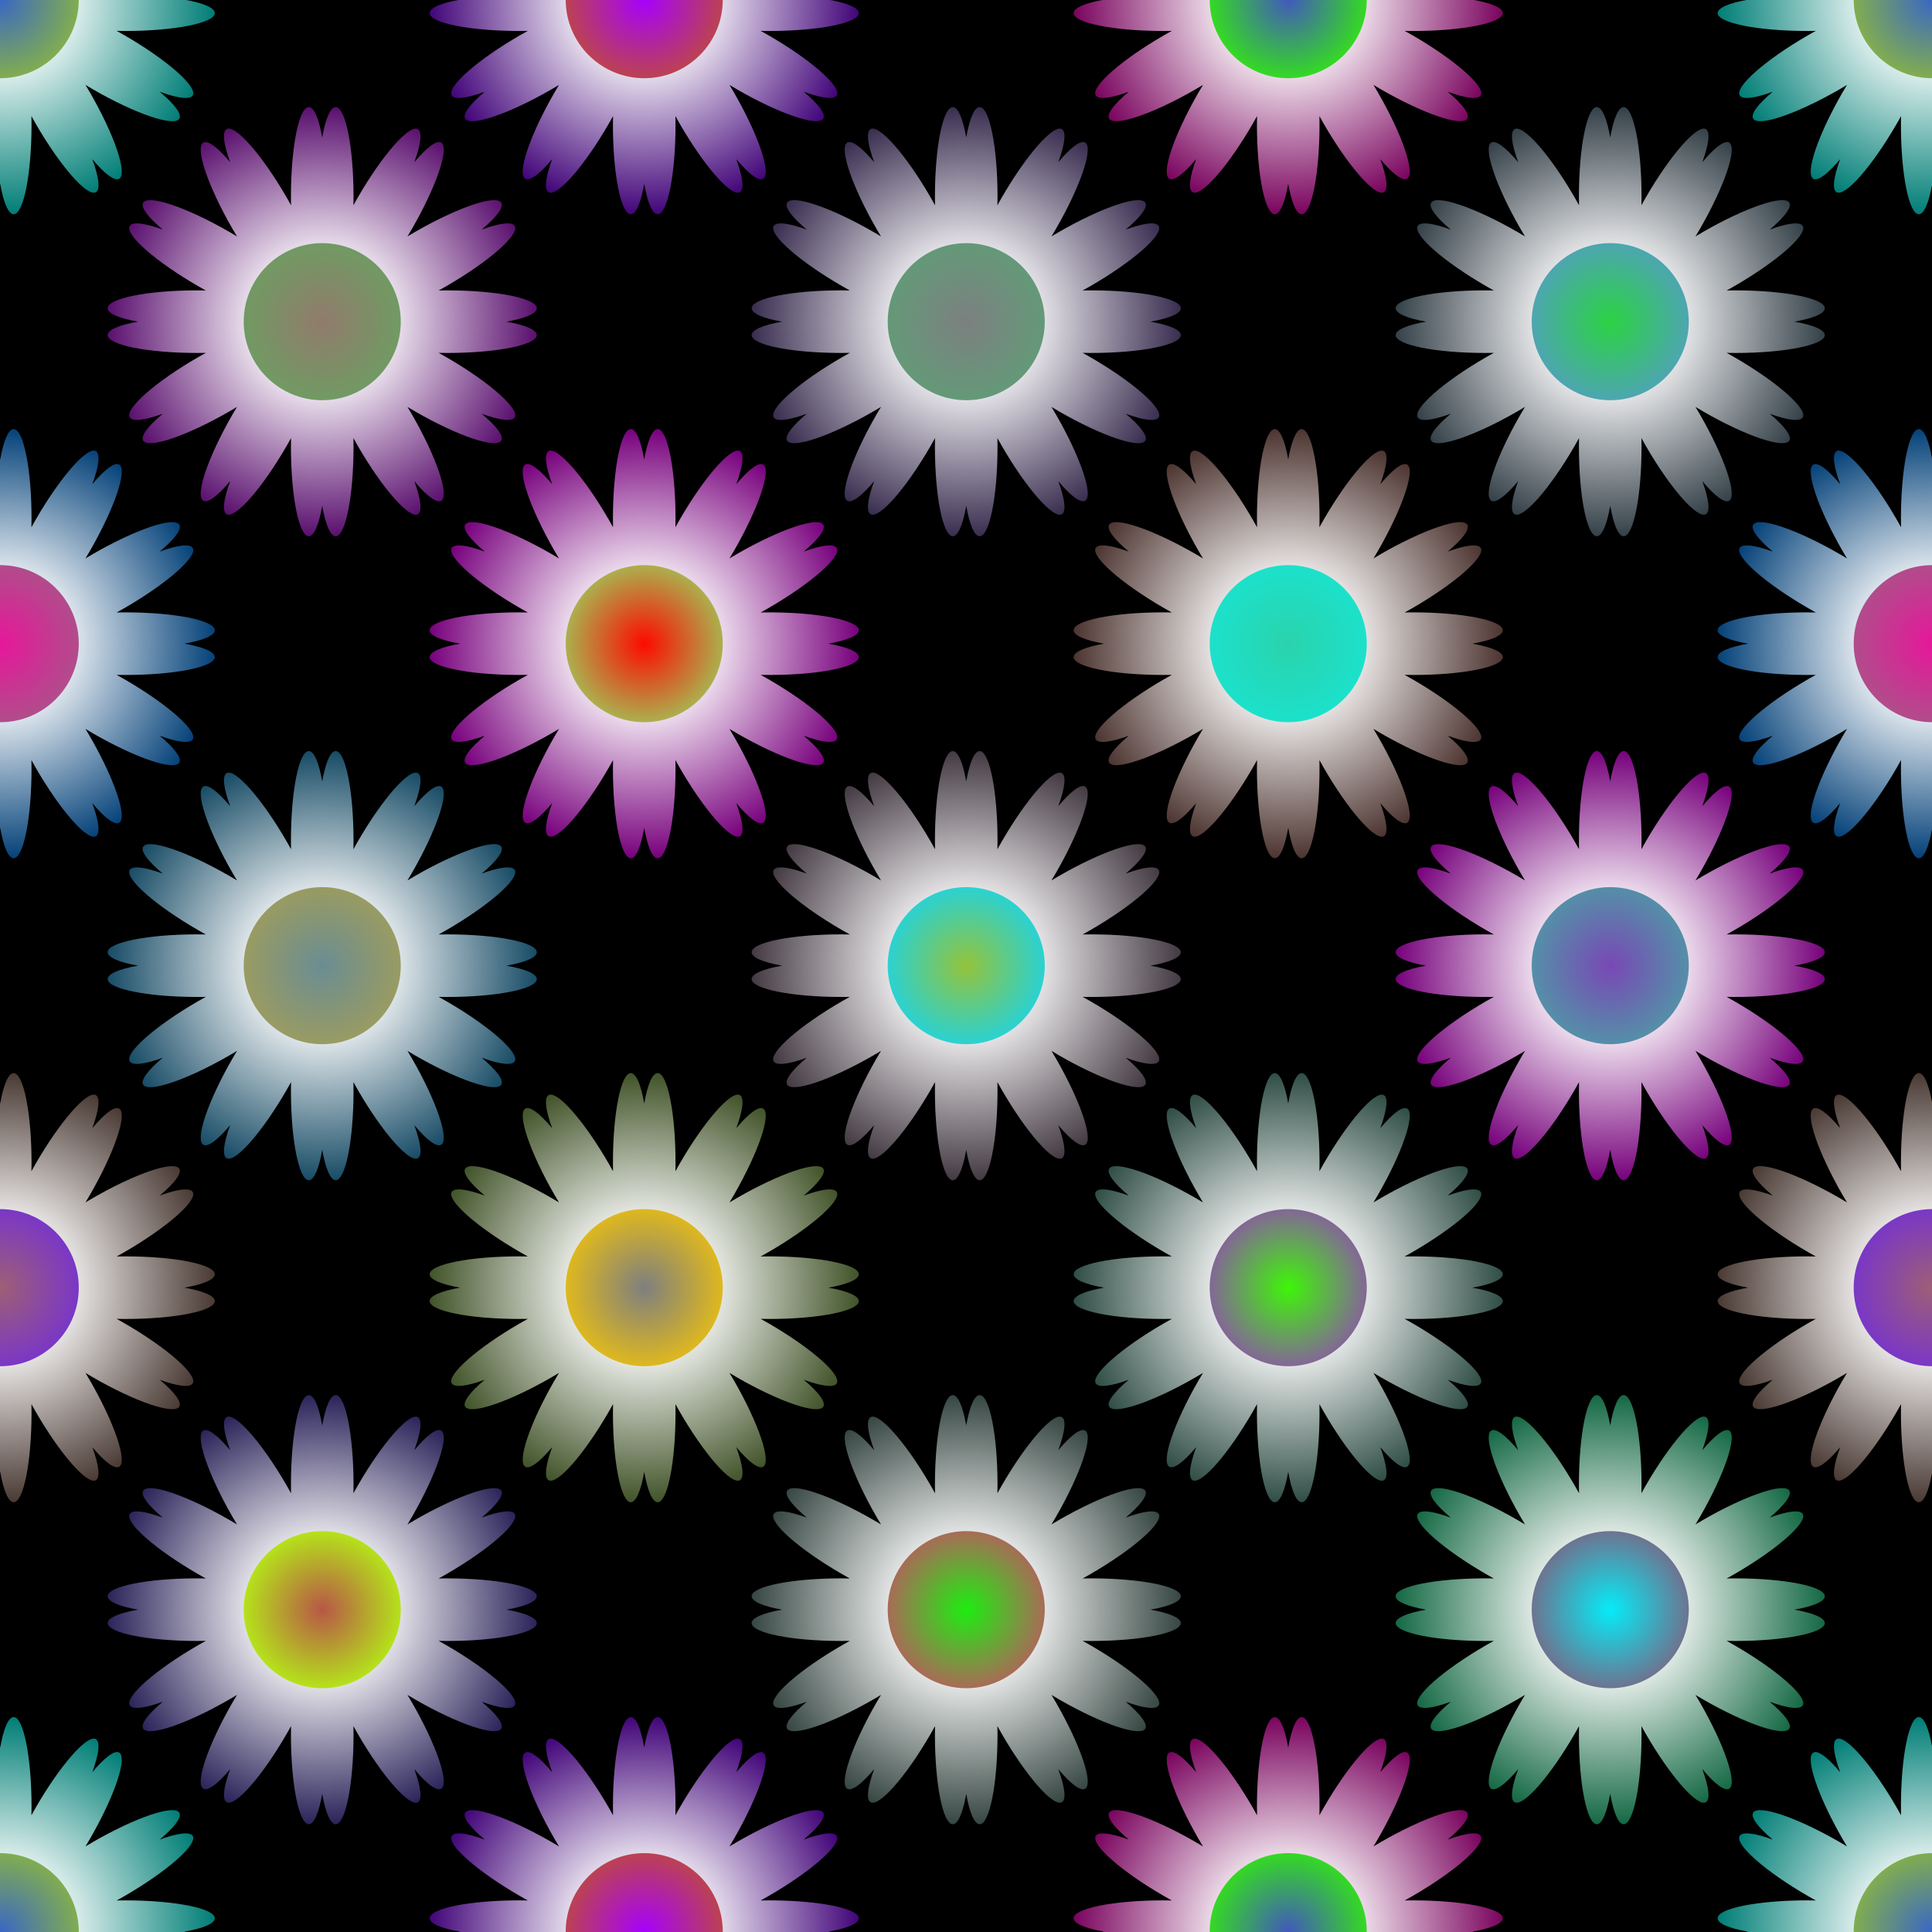
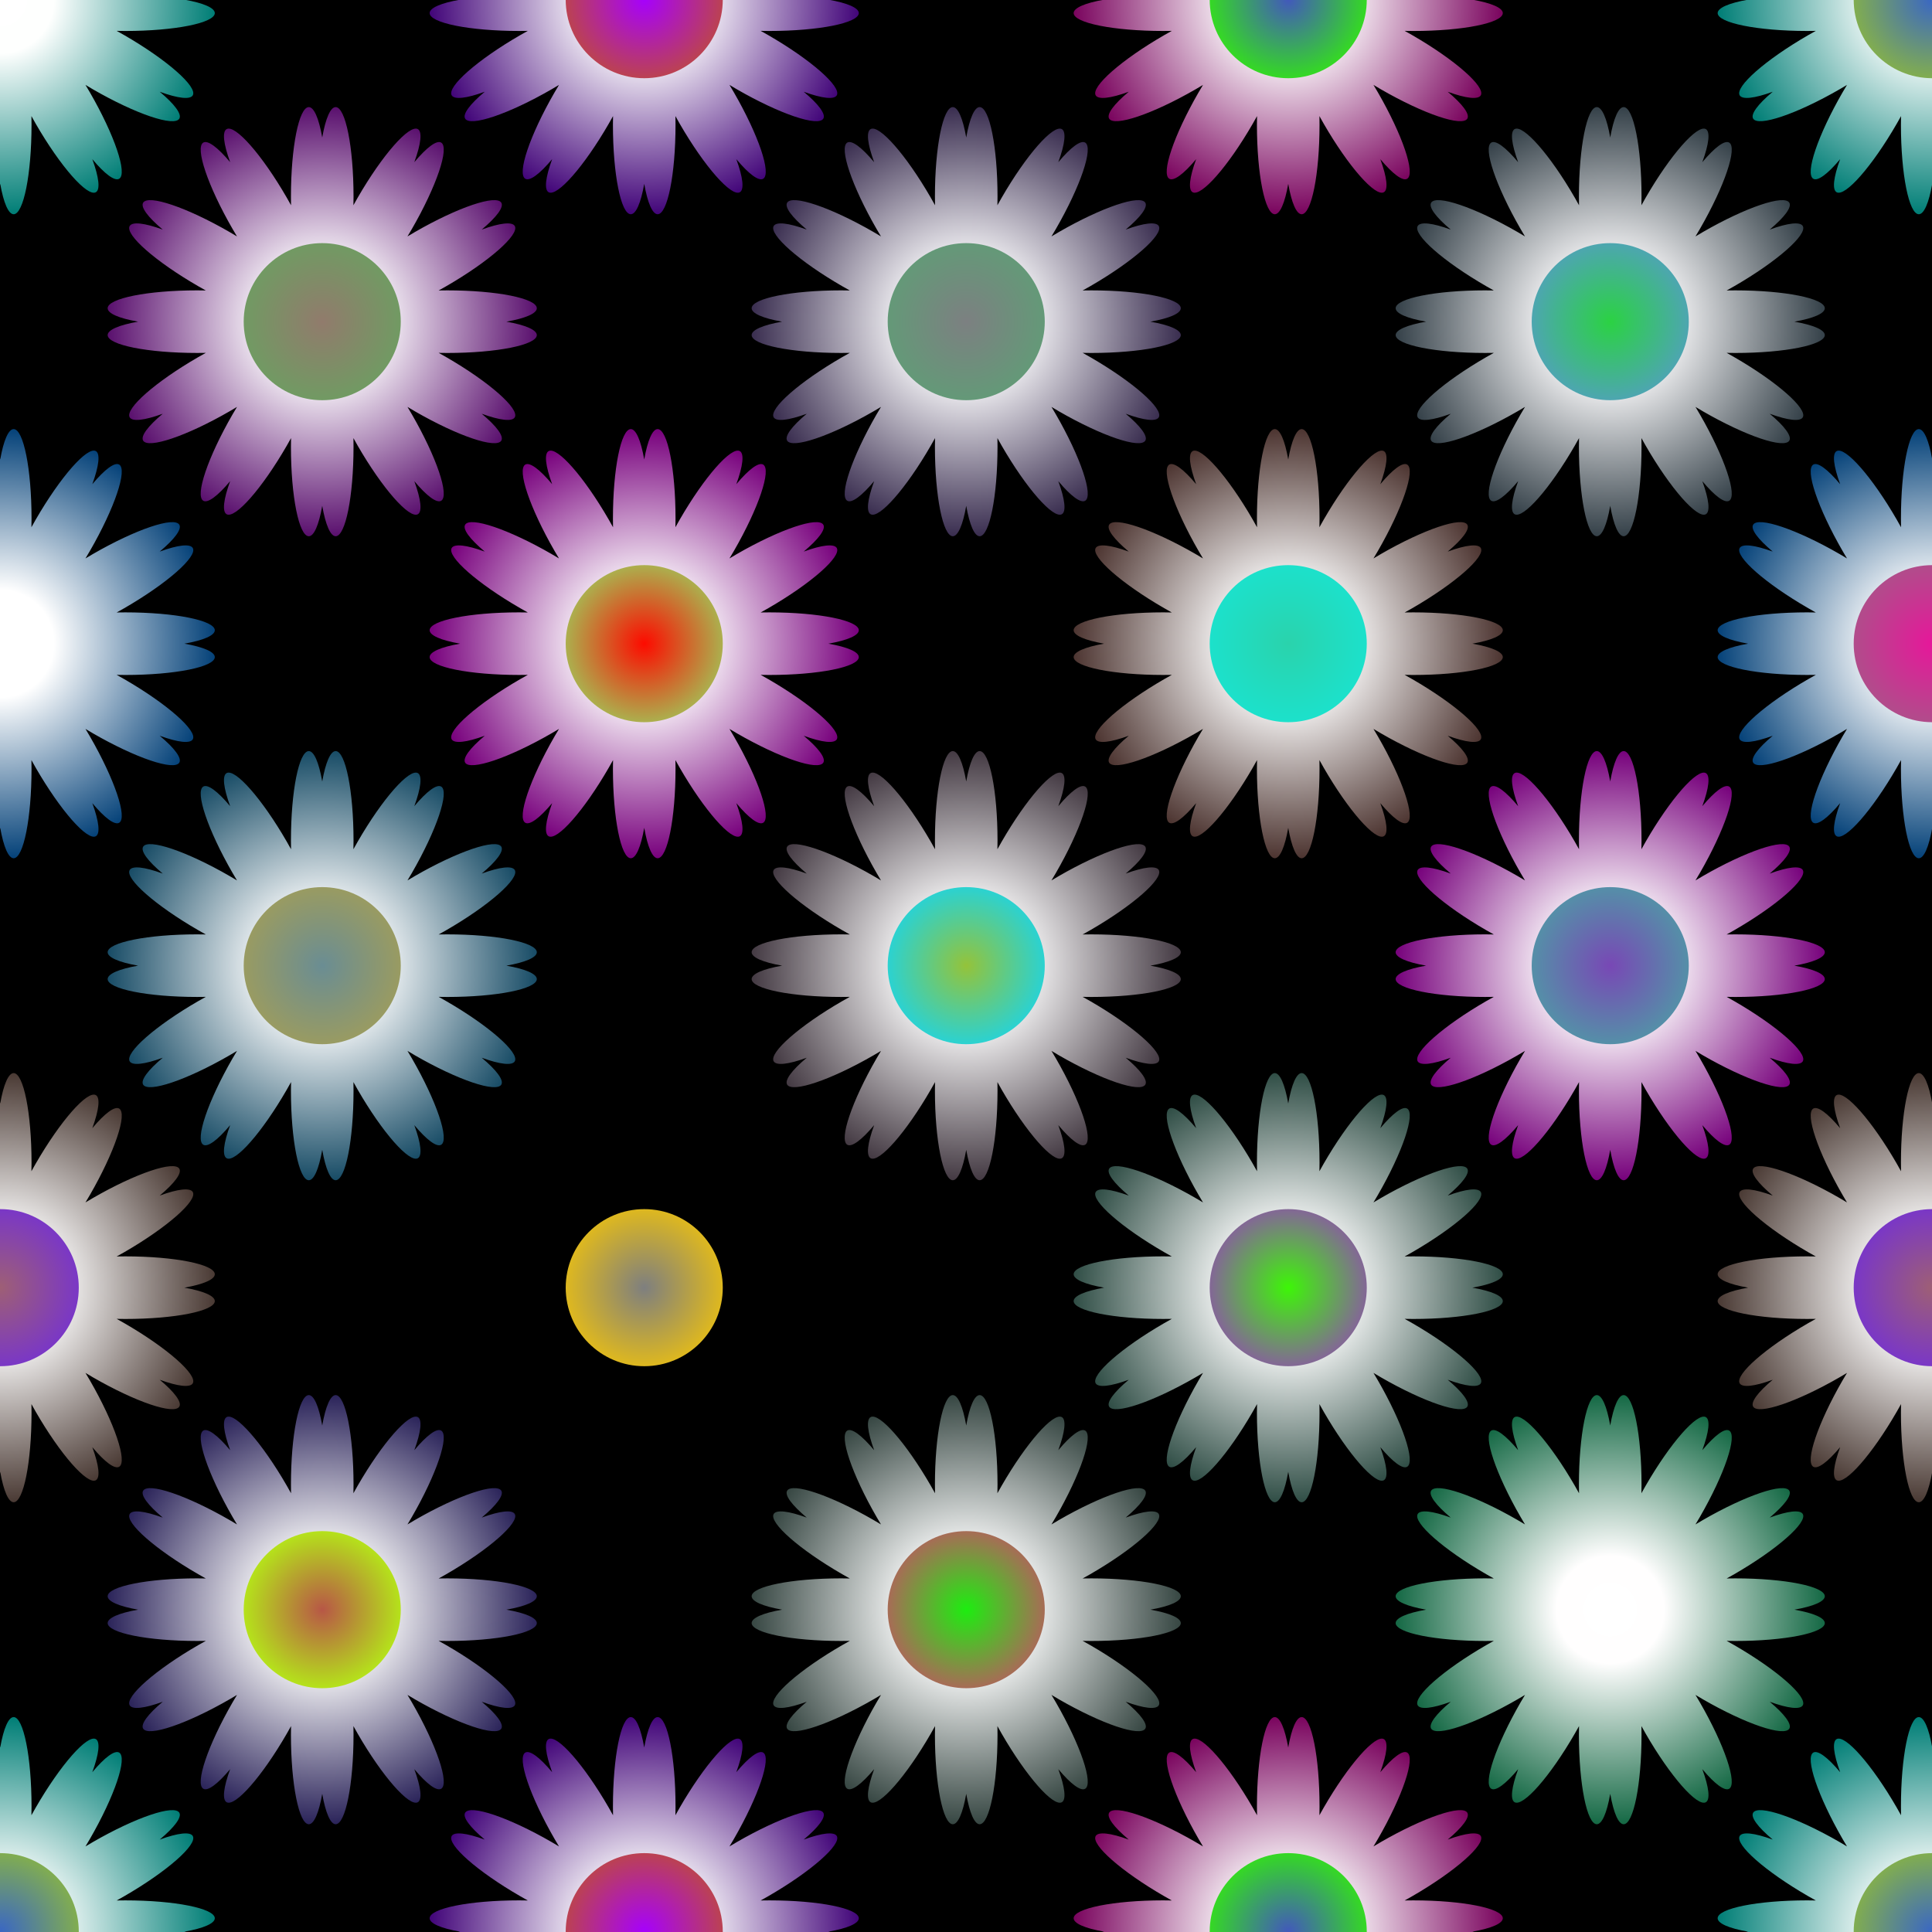
<svg xmlns="http://www.w3.org/2000/svg" width="254mm" height="254mm" version="1.1" viewBox="0 0 900 900">
  <rect x="0" y="0" width="900" height="900" fill="#333333" stroke="none" />
  <defs>
    <radialGradient id="aj" cx="-320" cy="472.36" r="120" gradientUnits="userSpaceOnUse">
      <stop stop-color="#fff" offset="0" />
      <stop stop-color="#fff" offset=".25" />
      <stop stop-color="#42542a" offset="1" />
    </radialGradient>
    <radialGradient id="ai" cx="-320" cy="472.36" r="40" gradientTransform="matrix(1.098 0 0 1.098 31.384 -46.327)" gradientUnits="userSpaceOnUse">
      <stop stop-color="#7e7f7f" offset="0" />
      <stop stop-color="#deb81f" offset="1" />
    </radialGradient>
    <radialGradient id="z" cx="-320" cy="472.36" r="120" gradientUnits="userSpaceOnUse">
      <stop stop-color="#fff" offset="0" />
      <stop stop-color="#fff" offset=".25" />
      <stop stop-color="#374743" offset="1" />
    </radialGradient>
    <radialGradient id="y" cx="-320" cy="472.36" r="40" gradientTransform="matrix(1.098 0 0 1.098 31.384 -46.327)" gradientUnits="userSpaceOnUse">
      <stop stop-color="#1ded10" offset="0" />
      <stop stop-color="#a76c56" offset="1" />
    </radialGradient>
    <radialGradient id="t" cx="-320" cy="472.36" r="120" gradientUnits="userSpaceOnUse">
      <stop stop-color="#fffefe" offset="0" />
      <stop stop-color="#fff" offset=".25" />
      <stop stop-color="#443a43" offset="1" />
    </radialGradient>
    <radialGradient id="s" cx="-320" cy="472.36" r="40" gradientTransform="matrix(1.098 0 0 1.098 31.384 -46.327)" gradientUnits="userSpaceOnUse">
      <stop stop-color="#94c33a" offset="0" />
      <stop stop-color="#2bd2d1" offset="1" />
    </radialGradient>
    <radialGradient id="v" cx="-320" cy="472.36" r="120" gradientUnits="userSpaceOnUse">
      <stop stop-color="#fff" offset="0" />
      <stop stop-color="#fefefe" offset=".25" />
      <stop stop-color="#184c66" offset="1" />
    </radialGradient>
    <radialGradient id="u" cx="-320" cy="472.36" r="40" gradientTransform="matrix(1.098 0 0 1.098 31.384 -46.327)" gradientUnits="userSpaceOnUse">
      <stop stop-color="#6a8d93" offset="0" />
      <stop stop-color="#999b62" offset="1" />
    </radialGradient>
    <radialGradient id="af" cx="-320" cy="472.36" r="120" gradientUnits="userSpaceOnUse">
      <stop stop-color="#fff" offset="0" />
      <stop stop-color="#fff" offset=".25" />
      <stop stop-color="#78017d" offset="1" />
    </radialGradient>
    <radialGradient id="ae" cx="-320" cy="472.36" r="40" gradientTransform="matrix(1.098 0 0 1.098 31.384 -46.327)" gradientUnits="userSpaceOnUse">
      <stop stop-color="#fd0b00" offset="0" />
      <stop stop-color="#acaf4e" offset="1" />
    </radialGradient>
    <radialGradient id="r" cx="-320" cy="472.36" r="120" gradientUnits="userSpaceOnUse">
      <stop stop-color="#fff" offset="0" />
      <stop stop-color="#fff" offset=".25" />
      <stop stop-color="#77027c" offset="1" />
    </radialGradient>
    <radialGradient id="q" cx="-320" cy="472.36" r="40" gradientTransform="matrix(1.098 0 0 1.098 31.384 -46.327)" gradientUnits="userSpaceOnUse">
      <stop stop-color="#7848b5" offset="0" />
      <stop stop-color="#558fa8" offset="1" />
    </radialGradient>
    <radialGradient id="b" cx="-320" cy="472.36" r="120" gradientUnits="userSpaceOnUse">
      <stop stop-color="#fff" offset="0" />
      <stop stop-color="#fefffe" offset=".25" />
      <stop stop-color="#007e76" offset="1" />
    </radialGradient>
    <radialGradient id="a" cx="-320" cy="472.36" r="40" gradientTransform="matrix(1.098 0 0 1.098 31.384 -46.327)" gradientUnits="userSpaceOnUse">
      <stop stop-color="#3a67c3" offset="0" />
      <stop stop-color="#81ad50" offset="1" />
    </radialGradient>
    <radialGradient id="f" cx="-320" cy="472.36" r="120" gradientUnits="userSpaceOnUse">
      <stop stop-color="#fff" offset="0" />
      <stop stop-color="#fefefe" offset=".25" />
      <stop stop-color="#420579" offset="1" />
    </radialGradient>
    <radialGradient id="e" cx="-320" cy="472.36" r="40" gradientTransform="matrix(1.098 0 0 1.098 31.384 -46.327)" gradientUnits="userSpaceOnUse">
      <stop stop-color="#a601fc" offset="0" />
      <stop stop-color="#bb4252" offset="1" />
    </radialGradient>
    <radialGradient id="h" cx="-320" cy="472.36" r="120" gradientUnits="userSpaceOnUse">
      <stop stop-color="#fff" offset="0" />
      <stop stop-color="#fff" offset=".25" />
      <stop stop-color="#054279" offset="1" />
    </radialGradient>
    <radialGradient id="g" cx="-320" cy="472.36" r="40" gradientTransform="matrix(1.098 0 0 1.098 31.384 -46.327)" gradientUnits="userSpaceOnUse">
      <stop stop-color="#e6179a" offset="0" />
      <stop stop-color="#b14c8b" offset="1" />
    </radialGradient>
    <radialGradient id="j" cx="-320" cy="472.36" r="120" gradientUnits="userSpaceOnUse">
      <stop stop-color="#fff" offset="0" />
      <stop stop-color="#fff" offset=".25" />
      <stop stop-color="#4a3a34" offset="1" />
    </radialGradient>
    <radialGradient id="i" cx="-320" cy="472.36" r="40" gradientTransform="matrix(1.098 0 0 1.098 31.384 -46.327)" gradientUnits="userSpaceOnUse">
      <stop stop-color="#9e5f75" offset="0" />
      <stop stop-color="#7a37c6" offset="1" />
    </radialGradient>
    <radialGradient id="x" cx="-320" cy="472.36" r="120" gradientUnits="userSpaceOnUse">
      <stop stop-color="#fff" offset="0" />
      <stop stop-color="#fffefe" offset=".25" />
      <stop stop-color="#156945" offset="1" />
    </radialGradient>
    <radialGradient id="w" cx="-320" cy="472.36" r="40" gradientTransform="matrix(1.098 0 0 1.098 31.384 -46.327)" gradientUnits="userSpaceOnUse">
      <stop stop-color="#05ecf8" offset="0" />
      <stop stop-color="#6d7490" offset="1" />
    </radialGradient>
    <radialGradient id="ab" cx="-320" cy="472.36" r="120" gradientUnits="userSpaceOnUse">
      <stop stop-color="#fefefe" offset="0" />
      <stop stop-color="#fffffe" offset=".25" />
      <stop stop-color="#2b245a" offset="1" />
    </radialGradient>
    <radialGradient id="aa" cx="-320" cy="472.36" r="40" gradientTransform="matrix(1.098 0 0 1.098 31.384 -46.327)" gradientUnits="userSpaceOnUse">
      <stop stop-color="#b75746" offset="0" />
      <stop stop-color="#b5e21b" offset="1" />
    </radialGradient>
    <radialGradient id="ad" cx="-320" cy="472.36" r="120" gradientUnits="userSpaceOnUse">
      <stop stop-color="#fefefe" offset="0" />
      <stop stop-color="#fff" offset=".25" />
      <stop stop-color="#4d3531" offset="1" />
    </radialGradient>
    <radialGradient id="ac" cx="-320" cy="472.36" r="40" gradientTransform="matrix(1.098 0 0 1.098 31.384 -46.327)" gradientUnits="userSpaceOnUse">
      <stop stop-color="#2ad3ac" offset="0" />
      <stop stop-color="#1ce1cb" offset="1" />
    </radialGradient>
    <radialGradient id="p" cx="-320" cy="472.36" r="120" gradientUnits="userSpaceOnUse">
      <stop stop-color="#fffffe" offset="0" />
      <stop stop-color="#fff" offset=".25" />
      <stop stop-color="#5a106e" offset="1" />
    </radialGradient>
    <radialGradient id="o" cx="-320" cy="472.36" r="40" gradientTransform="matrix(1.098 0 0 1.098 31.384 -46.327)" gradientUnits="userSpaceOnUse">
      <stop stop-color="#917b6c" offset="0" />
      <stop stop-color="#719a63" offset="1" />
    </radialGradient>
    <radialGradient id="d" cx="-320" cy="472.36" r="120" gradientUnits="userSpaceOnUse">
      <stop stop-color="#fff" offset="0" />
      <stop stop-color="#fefefe" offset=".25" />
      <stop stop-color="#7a045e" offset="1" />
    </radialGradient>
    <radialGradient id="c" cx="-320" cy="472.36" r="40" gradientTransform="matrix(1.098 0 0 1.098 31.384 -46.327)" gradientUnits="userSpaceOnUse">
      <stop stop-color="#4259bb" offset="0" />
      <stop stop-color="#35d924" offset="1" />
    </radialGradient>
    <radialGradient id="ah" cx="-320" cy="472.36" r="120" gradientUnits="userSpaceOnUse">
      <stop stop-color="#fff" offset="0" />
      <stop stop-color="#fff" offset=".25" />
      <stop stop-color="#304e46" offset="1" />
    </radialGradient>
    <radialGradient id="ag" cx="-320" cy="472.36" r="40" gradientTransform="matrix(1.098 0 0 1.098 31.384 -46.327)" gradientUnits="userSpaceOnUse">
      <stop stop-color="#3df607" offset="0" />
      <stop stop-color="#836796" offset="1" />
    </radialGradient>
    <radialGradient id="n" cx="-320" cy="472.36" r="120" gradientUnits="userSpaceOnUse">
      <stop stop-color="#fefefe" offset="0" />
      <stop stop-color="#fefeff" offset=".25" />
      <stop stop-color="#3a2e50" offset="1" />
    </radialGradient>
    <radialGradient id="m" cx="-320" cy="472.36" r="40" gradientTransform="matrix(1.098 0 0 1.098 31.384 -46.327)" gradientUnits="userSpaceOnUse">
      <stop stop-color="#7c8081" offset="0" />
      <stop stop-color="#649978" offset="1" />
    </radialGradient>
    <radialGradient id="l" cx="-320" cy="472.36" r="120" gradientUnits="userSpaceOnUse">
      <stop stop-color="#fefefe" offset="0" />
      <stop stop-color="#fffeff" offset=".25" />
      <stop stop-color="#354149" offset="1" />
    </radialGradient>
    <radialGradient id="k" cx="-320" cy="472.36" r="40" gradientTransform="matrix(1.098 0 0 1.098 31.384 -46.327)" gradientUnits="userSpaceOnUse">
      <stop stop-color="#2bd243" offset="0" />
      <stop stop-color="#4da6b0" offset="1" />
    </radialGradient>
    <clipPath id="ak">
      <rect x="-700" y="-47.639" width="900" height="900" />
    </clipPath>
  </defs>
  <g transform="translate(700 47.639)">
    <g clip-path="url(#ak)">
      <rect x="-700" y="-47.639" width="900" height="900" />
      <g transform="matrix(.833 0 0 .833 -433.33 158.73)">
        <path d="m-327.5 352.36c-5.523 0-10 22.386-10 50 2.7e-4 1.634 0.017 3.267 0.049 4.893-0.781-1.424-1.579-2.847-2.393-4.264-13.807-23.915-28.877-41.063-33.66-38.301-2.48 1.451-1.749 8.182 2.006 18.479-7.037-8.398-12.5-12.397-14.998-10.979-4.782 2.762 2.533 24.387 16.34 48.301 0.816 1.413 1.645 2.817 2.484 4.207-1.387-0.841-2.788-1.672-4.199-2.49-23.916-13.808-45.543-21.124-48.303-16.34-1.422 2.497 2.576 7.961 10.977 15-10.291-3.753-17.021-4.485-18.477-2.01-2.759 4.784 14.389 19.854 38.303 33.66 1.414 0.816 2.835 1.618 4.258 2.402-1.623-0.035-3.254-0.055-4.887-0.059-27.614 0-50 4.477-50 10 0.017 2.873 6.212 5.606 17.006 7.502-10.789 1.895-16.983 4.626-17.006 7.498 0 5.523 22.386 10 50 10 1.633 3.5e-4 3.265-0.015 4.891-0.047-1.423 0.781-2.846 1.579-4.262 2.393-23.914 13.806-41.062 28.876-38.303 33.66 1.451 2.48 8.182 1.749 18.479-2.006-8.396 7.035-12.395 12.498-10.979 14.996 2.76 4.784 24.387-2.532 48.303-16.34 1.414-0.817 2.82-1.647 4.211-2.488-0.843 1.389-1.676 2.792-2.496 4.205-13.807 23.914-21.122 45.539-16.34 48.301 2.497 1.422 7.961-2.576 15-10.977-3.754 10.292-4.485 17.023-2.008 18.477 4.783 2.762 19.853-14.386 33.66-38.301 0.816-1.415 1.618-2.836 2.402-4.26-0.035 1.623-0.055 3.254-0.059 4.887 0 27.614 4.477 50 10 50 2.873-0.017 5.606-6.212 7.502-17.006 1.895 10.789 4.626 16.983 7.498 17.006 5.523 0 10-22.386 10-50-2.8e-4 -1.633-0.017-3.265-0.049-4.891 0.781 1.424 1.579 2.847 2.393 4.264 13.807 23.915 28.877 41.063 33.66 38.301 2.48-1.451 1.749-8.182-2.006-18.479 7.037 8.398 12.5 12.397 14.998 10.979 4.782-2.762-2.533-24.387-16.34-48.301-0.816-1.414-1.646-2.818-2.486-4.209 1.387 0.842 2.79 1.673 4.201 2.492 23.916 13.808 45.543 21.124 48.303 16.34 1.422-2.497-2.576-7.961-10.977-15 10.291 3.753 17.021 4.485 18.477 2.01 2.759-4.784-14.389-19.854-38.303-33.66-1.414-0.816-2.835-1.618-4.258-2.402 1.623 0.035 3.254 0.054 4.887 0.057 27.614 0 50-4.477 50-10-0.017-2.873-6.212-5.606-17.006-7.502 10.789-1.895 16.983-4.626 17.006-7.498 0-5.523-22.386-10-50-10-1.633 2.8e-4 -3.265 0.017-4.891 0.049 1.423-0.781 2.846-1.579 4.262-2.393 23.914-13.806 41.062-28.876 38.303-33.66-1.451-2.48-8.182-1.749-18.479 2.006 8.396-7.035 12.395-12.498 10.979-14.996-2.76-4.784-24.387 2.532-48.303 16.34-1.414 0.817-2.82 1.647-4.211 2.488 0.843-1.389 1.676-2.792 2.496-4.205 13.807-23.914 21.122-45.539 16.34-48.301-2.497-1.422-7.961 2.576-15 10.977 3.754-10.292 4.485-17.023 2.008-18.477-4.783-2.762-19.853 14.386-33.66 38.301-0.816 1.415-1.618 2.836-2.402 4.26 0.035-1.624 0.055-3.255 0.059-4.889 0-27.614-4.477-50-10-50-2.873 0.017-5.606 6.212-7.502 17.006-1.895-10.789-4.626-16.983-7.498-17.006z" fill="url(#j)" />
        <circle cx="-320" cy="472.36" r="43.923" fill="url(#i)" />
      </g>
      <g transform="matrix(.833 0 0 .833 -133.33 158.73)">
-         <path d="m-327.5 352.36c-5.523 0-10 22.386-10 50 2.7e-4 1.634 0.017 3.267 0.049 4.893-0.781-1.424-1.579-2.847-2.393-4.264-13.807-23.915-28.877-41.063-33.66-38.301-2.48 1.451-1.749 8.182 2.006 18.479-7.037-8.398-12.5-12.397-14.998-10.979-4.782 2.762 2.533 24.387 16.34 48.301 0.816 1.413 1.645 2.817 2.484 4.207-1.387-0.841-2.788-1.672-4.199-2.49-23.916-13.808-45.543-21.124-48.303-16.34-1.422 2.497 2.576 7.961 10.977 15-10.291-3.753-17.021-4.485-18.477-2.01-2.759 4.784 14.389 19.854 38.303 33.66 1.414 0.816 2.835 1.618 4.258 2.402-1.623-0.035-3.254-0.055-4.887-0.059-27.614 0-50 4.477-50 10 0.017 2.873 6.212 5.606 17.006 7.502-10.789 1.895-16.983 4.626-17.006 7.498 0 5.523 22.386 10 50 10 1.633 3.5e-4 3.265-0.015 4.891-0.047-1.423 0.781-2.846 1.579-4.262 2.393-23.914 13.806-41.062 28.876-38.303 33.66 1.451 2.48 8.182 1.749 18.479-2.006-8.396 7.035-12.395 12.498-10.979 14.996 2.76 4.784 24.387-2.532 48.303-16.34 1.414-0.817 2.82-1.647 4.211-2.488-0.843 1.389-1.676 2.792-2.496 4.205-13.807 23.914-21.122 45.539-16.34 48.301 2.497 1.422 7.961-2.576 15-10.977-3.754 10.292-4.485 17.023-2.008 18.477 4.783 2.762 19.853-14.386 33.66-38.301 0.816-1.415 1.618-2.836 2.402-4.26-0.035 1.623-0.055 3.254-0.059 4.887 0 27.614 4.477 50 10 50 2.873-0.017 5.606-6.212 7.502-17.006 1.895 10.789 4.626 16.983 7.498 17.006 5.523 0 10-22.386 10-50-2.8e-4 -1.633-0.017-3.265-0.049-4.891 0.781 1.424 1.579 2.847 2.393 4.264 13.807 23.915 28.877 41.063 33.66 38.301 2.48-1.451 1.749-8.182-2.006-18.479 7.037 8.398 12.5 12.397 14.998 10.979 4.782-2.762-2.533-24.387-16.34-48.301-0.816-1.414-1.646-2.818-2.486-4.209 1.387 0.842 2.79 1.673 4.201 2.492 23.916 13.808 45.543 21.124 48.303 16.34 1.422-2.497-2.576-7.961-10.977-15 10.291 3.753 17.021 4.485 18.477 2.01 2.759-4.784-14.389-19.854-38.303-33.66-1.414-0.816-2.835-1.618-4.258-2.402 1.623 0.035 3.254 0.054 4.887 0.057 27.614 0 50-4.477 50-10-0.017-2.873-6.212-5.606-17.006-7.502 10.789-1.895 16.983-4.626 17.006-7.498 0-5.523-22.386-10-50-10-1.633 2.8e-4 -3.265 0.017-4.891 0.049 1.423-0.781 2.846-1.579 4.262-2.393 23.914-13.806 41.062-28.876 38.303-33.66-1.451-2.48-8.182-1.749-18.479 2.006 8.396-7.035 12.395-12.498 10.979-14.996-2.76-4.784-24.387 2.532-48.303 16.34-1.414 0.817-2.82 1.647-4.211 2.488 0.843-1.389 1.676-2.792 2.496-4.205 13.807-23.914 21.122-45.539 16.34-48.301-2.497-1.422-7.961 2.576-15 10.977 3.754-10.292 4.485-17.023 2.008-18.477-4.783-2.762-19.853 14.386-33.66 38.301-0.816 1.415-1.618 2.836-2.402 4.26 0.035-1.624 0.055-3.255 0.059-4.889 0-27.614-4.477-50-10-50-2.873 0.017-5.606 6.212-7.502 17.006-1.895-10.789-4.626-16.983-7.498-17.006z" fill="url(#aj)" />
        <circle cx="-320" cy="472.36" r="43.923" fill="url(#ai)" />
      </g>
      <g transform="matrix(.833 0 0 .833 166.67 158.73)">
        <path d="m-327.5 352.36c-5.523 0-10 22.386-10 50 2.7e-4 1.634 0.017 3.267 0.049 4.893-0.781-1.424-1.579-2.847-2.393-4.264-13.807-23.915-28.877-41.063-33.66-38.301-2.48 1.451-1.749 8.182 2.006 18.479-7.037-8.398-12.5-12.397-14.998-10.979-4.782 2.762 2.533 24.387 16.34 48.301 0.816 1.413 1.645 2.817 2.484 4.207-1.387-0.841-2.788-1.672-4.199-2.49-23.916-13.808-45.543-21.124-48.303-16.34-1.422 2.497 2.576 7.961 10.977 15-10.291-3.753-17.021-4.485-18.477-2.01-2.759 4.784 14.389 19.854 38.303 33.66 1.414 0.816 2.835 1.618 4.258 2.402-1.623-0.035-3.254-0.055-4.887-0.059-27.614 0-50 4.477-50 10 0.017 2.873 6.212 5.606 17.006 7.502-10.789 1.895-16.983 4.626-17.006 7.498 0 5.523 22.386 10 50 10 1.633 3.5e-4 3.265-0.015 4.891-0.047-1.423 0.781-2.846 1.579-4.262 2.393-23.914 13.806-41.062 28.876-38.303 33.66 1.451 2.48 8.182 1.749 18.479-2.006-8.396 7.035-12.395 12.498-10.979 14.996 2.76 4.784 24.387-2.532 48.303-16.34 1.414-0.817 2.82-1.647 4.211-2.488-0.843 1.389-1.676 2.792-2.496 4.205-13.807 23.914-21.122 45.539-16.34 48.301 2.497 1.422 7.961-2.576 15-10.977-3.754 10.292-4.485 17.023-2.008 18.477 4.783 2.762 19.853-14.386 33.66-38.301 0.816-1.415 1.618-2.836 2.402-4.26-0.035 1.623-0.055 3.254-0.059 4.887 0 27.614 4.477 50 10 50 2.873-0.017 5.606-6.212 7.502-17.006 1.895 10.789 4.626 16.983 7.498 17.006 5.523 0 10-22.386 10-50-2.8e-4 -1.633-0.017-3.265-0.049-4.891 0.781 1.424 1.579 2.847 2.393 4.264 13.807 23.915 28.877 41.063 33.66 38.301 2.48-1.451 1.749-8.182-2.006-18.479 7.037 8.398 12.5 12.397 14.998 10.979 4.782-2.762-2.533-24.387-16.34-48.301-0.816-1.414-1.646-2.818-2.486-4.209 1.387 0.842 2.79 1.673 4.201 2.492 23.916 13.808 45.543 21.124 48.303 16.34 1.422-2.497-2.576-7.961-10.977-15 10.291 3.753 17.021 4.485 18.477 2.01 2.759-4.784-14.389-19.854-38.303-33.66-1.414-0.816-2.835-1.618-4.258-2.402 1.623 0.035 3.254 0.054 4.887 0.057 27.614 0 50-4.477 50-10-0.017-2.873-6.212-5.606-17.006-7.502 10.789-1.895 16.983-4.626 17.006-7.498 0-5.523-22.386-10-50-10-1.633 2.8e-4 -3.265 0.017-4.891 0.049 1.423-0.781 2.846-1.579 4.262-2.393 23.914-13.806 41.062-28.876 38.303-33.66-1.451-2.48-8.182-1.749-18.479 2.006 8.396-7.035 12.395-12.498 10.979-14.996-2.76-4.784-24.387 2.532-48.303 16.34-1.414 0.817-2.82 1.647-4.211 2.488 0.843-1.389 1.676-2.792 2.496-4.205 13.807-23.914 21.122-45.539 16.34-48.301-2.497-1.422-7.961 2.576-15 10.977 3.754-10.292 4.485-17.023 2.008-18.477-4.783-2.762-19.853 14.386-33.66 38.301-0.816 1.415-1.618 2.836-2.402 4.26 0.035-1.624 0.055-3.255 0.059-4.889 0-27.614-4.477-50-10-50-2.873 0.017-5.606 6.212-7.502 17.006-1.895-10.789-4.626-16.983-7.498-17.006z" fill="url(#ah)" />
        <circle cx="-320" cy="472.36" r="43.923" fill="url(#ag)" />
      </g>
      <g transform="matrix(.833 0 0 .833 -433.33 -141.27)">
        <path d="m-327.5 352.36c-5.523 0-10 22.386-10 50 2.7e-4 1.634 0.017 3.267 0.049 4.893-0.781-1.424-1.579-2.847-2.393-4.264-13.807-23.915-28.877-41.063-33.66-38.301-2.48 1.451-1.749 8.182 2.006 18.479-7.037-8.398-12.5-12.397-14.998-10.979-4.782 2.762 2.533 24.387 16.34 48.301 0.816 1.413 1.645 2.817 2.484 4.207-1.387-0.841-2.788-1.672-4.199-2.49-23.916-13.808-45.543-21.124-48.303-16.34-1.422 2.497 2.576 7.961 10.977 15-10.291-3.753-17.021-4.485-18.477-2.01-2.759 4.784 14.389 19.854 38.303 33.66 1.414 0.816 2.835 1.618 4.258 2.402-1.623-0.035-3.254-0.055-4.887-0.059-27.614 0-50 4.477-50 10 0.017 2.873 6.212 5.606 17.006 7.502-10.789 1.895-16.983 4.626-17.006 7.498 0 5.523 22.386 10 50 10 1.633 3.5e-4 3.265-0.015 4.891-0.047-1.423 0.781-2.846 1.579-4.262 2.393-23.914 13.806-41.062 28.876-38.303 33.66 1.451 2.48 8.182 1.749 18.479-2.006-8.396 7.035-12.395 12.498-10.979 14.996 2.76 4.784 24.387-2.532 48.303-16.34 1.414-0.817 2.82-1.647 4.211-2.488-0.843 1.389-1.676 2.792-2.496 4.205-13.807 23.914-21.122 45.539-16.34 48.301 2.497 1.422 7.961-2.576 15-10.977-3.754 10.292-4.485 17.023-2.008 18.477 4.783 2.762 19.853-14.386 33.66-38.301 0.816-1.415 1.618-2.836 2.402-4.26-0.035 1.623-0.055 3.254-0.059 4.887 0 27.614 4.477 50 10 50 2.873-0.017 5.606-6.212 7.502-17.006 1.895 10.789 4.626 16.983 7.498 17.006 5.523 0 10-22.386 10-50-2.8e-4 -1.633-0.017-3.265-0.049-4.891 0.781 1.424 1.579 2.847 2.393 4.264 13.807 23.915 28.877 41.063 33.66 38.301 2.48-1.451 1.749-8.182-2.006-18.479 7.037 8.398 12.5 12.397 14.998 10.979 4.782-2.762-2.533-24.387-16.34-48.301-0.816-1.414-1.646-2.818-2.486-4.209 1.387 0.842 2.79 1.673 4.201 2.492 23.916 13.808 45.543 21.124 48.303 16.34 1.422-2.497-2.576-7.961-10.977-15 10.291 3.753 17.021 4.485 18.477 2.01 2.759-4.784-14.389-19.854-38.303-33.66-1.414-0.816-2.835-1.618-4.258-2.402 1.623 0.035 3.254 0.054 4.887 0.057 27.614 0 50-4.477 50-10-0.017-2.873-6.212-5.606-17.006-7.502 10.789-1.895 16.983-4.626 17.006-7.498 0-5.523-22.386-10-50-10-1.633 2.8e-4 -3.265 0.017-4.891 0.049 1.423-0.781 2.846-1.579 4.262-2.393 23.914-13.806 41.062-28.876 38.303-33.66-1.451-2.48-8.182-1.749-18.479 2.006 8.396-7.035 12.395-12.498 10.979-14.996-2.76-4.784-24.387 2.532-48.303 16.34-1.414 0.817-2.82 1.647-4.211 2.488 0.843-1.389 1.676-2.792 2.496-4.205 13.807-23.914 21.122-45.539 16.34-48.301-2.497-1.422-7.961 2.576-15 10.977 3.754-10.292 4.485-17.023 2.008-18.477-4.783-2.762-19.853 14.386-33.66 38.301-0.816 1.415-1.618 2.836-2.402 4.26 0.035-1.624 0.055-3.255 0.059-4.889 0-27.614-4.477-50-10-50-2.873 0.017-5.606 6.212-7.502 17.006-1.895-10.789-4.626-16.983-7.498-17.006z" fill="url(#h)" />
-         <circle cx="-320" cy="472.36" r="43.923" fill="url(#g)" />
      </g>
      <g transform="matrix(.833 0 0 .833 -133.33 -141.27)">
        <path d="m-327.5 352.36c-5.523 0-10 22.386-10 50 2.7e-4 1.634 0.017 3.267 0.049 4.893-0.781-1.424-1.579-2.847-2.393-4.264-13.807-23.915-28.877-41.063-33.66-38.301-2.48 1.451-1.749 8.182 2.006 18.479-7.037-8.398-12.5-12.397-14.998-10.979-4.782 2.762 2.533 24.387 16.34 48.301 0.816 1.413 1.645 2.817 2.484 4.207-1.387-0.841-2.788-1.672-4.199-2.49-23.916-13.808-45.543-21.124-48.303-16.34-1.422 2.497 2.576 7.961 10.977 15-10.291-3.753-17.021-4.485-18.477-2.01-2.759 4.784 14.389 19.854 38.303 33.66 1.414 0.816 2.835 1.618 4.258 2.402-1.623-0.035-3.254-0.055-4.887-0.059-27.614 0-50 4.477-50 10 0.017 2.873 6.212 5.606 17.006 7.502-10.789 1.895-16.983 4.626-17.006 7.498 0 5.523 22.386 10 50 10 1.633 3.5e-4 3.265-0.015 4.891-0.047-1.423 0.781-2.846 1.579-4.262 2.393-23.914 13.806-41.062 28.876-38.303 33.66 1.451 2.48 8.182 1.749 18.479-2.006-8.396 7.035-12.395 12.498-10.979 14.996 2.76 4.784 24.387-2.532 48.303-16.34 1.414-0.817 2.82-1.647 4.211-2.488-0.843 1.389-1.676 2.792-2.496 4.205-13.807 23.914-21.122 45.539-16.34 48.301 2.497 1.422 7.961-2.576 15-10.977-3.754 10.292-4.485 17.023-2.008 18.477 4.783 2.762 19.853-14.386 33.66-38.301 0.816-1.415 1.618-2.836 2.402-4.26-0.035 1.623-0.055 3.254-0.059 4.887 0 27.614 4.477 50 10 50 2.873-0.017 5.606-6.212 7.502-17.006 1.895 10.789 4.626 16.983 7.498 17.006 5.523 0 10-22.386 10-50-2.8e-4 -1.633-0.017-3.265-0.049-4.891 0.781 1.424 1.579 2.847 2.393 4.264 13.807 23.915 28.877 41.063 33.66 38.301 2.48-1.451 1.749-8.182-2.006-18.479 7.037 8.398 12.5 12.397 14.998 10.979 4.782-2.762-2.533-24.387-16.34-48.301-0.816-1.414-1.646-2.818-2.486-4.209 1.387 0.842 2.79 1.673 4.201 2.492 23.916 13.808 45.543 21.124 48.303 16.34 1.422-2.497-2.576-7.961-10.977-15 10.291 3.753 17.021 4.485 18.477 2.01 2.759-4.784-14.389-19.854-38.303-33.66-1.414-0.816-2.835-1.618-4.258-2.402 1.623 0.035 3.254 0.054 4.887 0.057 27.614 0 50-4.477 50-10-0.017-2.873-6.212-5.606-17.006-7.502 10.789-1.895 16.983-4.626 17.006-7.498 0-5.523-22.386-10-50-10-1.633 2.8e-4 -3.265 0.017-4.891 0.049 1.423-0.781 2.846-1.579 4.262-2.393 23.914-13.806 41.062-28.876 38.303-33.66-1.451-2.48-8.182-1.749-18.479 2.006 8.396-7.035 12.395-12.498 10.979-14.996-2.76-4.784-24.387 2.532-48.303 16.34-1.414 0.817-2.82 1.647-4.211 2.488 0.843-1.389 1.676-2.792 2.496-4.205 13.807-23.914 21.122-45.539 16.34-48.301-2.497-1.422-7.961 2.576-15 10.977 3.754-10.292 4.485-17.023 2.008-18.477-4.783-2.762-19.853 14.386-33.66 38.301-0.816 1.415-1.618 2.836-2.402 4.26 0.035-1.624 0.055-3.255 0.059-4.889 0-27.614-4.477-50-10-50-2.873 0.017-5.606 6.212-7.502 17.006-1.895-10.789-4.626-16.983-7.498-17.006z" fill="url(#af)" />
        <circle cx="-320" cy="472.36" r="43.923" fill="url(#ae)" />
      </g>
      <g transform="matrix(.833 0 0 .833 166.67 -141.27)">
        <path d="m-327.5 352.36c-5.523 0-10 22.386-10 50 2.7e-4 1.634 0.017 3.267 0.049 4.893-0.781-1.424-1.579-2.847-2.393-4.264-13.807-23.915-28.877-41.063-33.66-38.301-2.48 1.451-1.749 8.182 2.006 18.479-7.037-8.398-12.5-12.397-14.998-10.979-4.782 2.762 2.533 24.387 16.34 48.301 0.816 1.413 1.645 2.817 2.484 4.207-1.387-0.841-2.788-1.672-4.199-2.49-23.916-13.808-45.543-21.124-48.303-16.34-1.422 2.497 2.576 7.961 10.977 15-10.291-3.753-17.021-4.485-18.477-2.01-2.759 4.784 14.389 19.854 38.303 33.66 1.414 0.816 2.835 1.618 4.258 2.402-1.623-0.035-3.254-0.055-4.887-0.059-27.614 0-50 4.477-50 10 0.017 2.873 6.212 5.606 17.006 7.502-10.789 1.895-16.983 4.626-17.006 7.498 0 5.523 22.386 10 50 10 1.633 3.5e-4 3.265-0.015 4.891-0.047-1.423 0.781-2.846 1.579-4.262 2.393-23.914 13.806-41.062 28.876-38.303 33.66 1.451 2.48 8.182 1.749 18.479-2.006-8.396 7.035-12.395 12.498-10.979 14.996 2.76 4.784 24.387-2.532 48.303-16.34 1.414-0.817 2.82-1.647 4.211-2.488-0.843 1.389-1.676 2.792-2.496 4.205-13.807 23.914-21.122 45.539-16.34 48.301 2.497 1.422 7.961-2.576 15-10.977-3.754 10.292-4.485 17.023-2.008 18.477 4.783 2.762 19.853-14.386 33.66-38.301 0.816-1.415 1.618-2.836 2.402-4.26-0.035 1.623-0.055 3.254-0.059 4.887 0 27.614 4.477 50 10 50 2.873-0.017 5.606-6.212 7.502-17.006 1.895 10.789 4.626 16.983 7.498 17.006 5.523 0 10-22.386 10-50-2.8e-4 -1.633-0.017-3.265-0.049-4.891 0.781 1.424 1.579 2.847 2.393 4.264 13.807 23.915 28.877 41.063 33.66 38.301 2.48-1.451 1.749-8.182-2.006-18.479 7.037 8.398 12.5 12.397 14.998 10.979 4.782-2.762-2.533-24.387-16.34-48.301-0.816-1.414-1.646-2.818-2.486-4.209 1.387 0.842 2.79 1.673 4.201 2.492 23.916 13.808 45.543 21.124 48.303 16.34 1.422-2.497-2.576-7.961-10.977-15 10.291 3.753 17.021 4.485 18.477 2.01 2.759-4.784-14.389-19.854-38.303-33.66-1.414-0.816-2.835-1.618-4.258-2.402 1.623 0.035 3.254 0.054 4.887 0.057 27.614 0 50-4.477 50-10-0.017-2.873-6.212-5.606-17.006-7.502 10.789-1.895 16.983-4.626 17.006-7.498 0-5.523-22.386-10-50-10-1.633 2.8e-4 -3.265 0.017-4.891 0.049 1.423-0.781 2.846-1.579 4.262-2.393 23.914-13.806 41.062-28.876 38.303-33.66-1.451-2.48-8.182-1.749-18.479 2.006 8.396-7.035 12.395-12.498 10.979-14.996-2.76-4.784-24.387 2.532-48.303 16.34-1.414 0.817-2.82 1.647-4.211 2.488 0.843-1.389 1.676-2.792 2.496-4.205 13.807-23.914 21.122-45.539 16.34-48.301-2.497-1.422-7.961 2.576-15 10.977 3.754-10.292 4.485-17.023 2.008-18.477-4.783-2.762-19.853 14.386-33.66 38.301-0.816 1.415-1.618 2.836-2.402 4.26 0.035-1.624 0.055-3.255 0.059-4.889 0-27.614-4.477-50-10-50-2.873 0.017-5.606 6.212-7.502 17.006-1.895-10.789-4.626-16.983-7.498-17.006z" fill="url(#ad)" />
        <circle cx="-320" cy="472.36" r="43.923" fill="url(#ac)" />
      </g>
      <g transform="matrix(.833 0 0 .833 -433.33 -441.27)">
        <path d="m-327.5 352.36c-5.523 0-10 22.386-10 50 2.7e-4 1.634 0.017 3.267 0.049 4.893-0.781-1.424-1.579-2.847-2.393-4.264-13.807-23.915-28.877-41.063-33.66-38.301-2.48 1.451-1.749 8.182 2.006 18.479-7.037-8.398-12.5-12.397-14.998-10.979-4.782 2.762 2.533 24.387 16.34 48.301 0.816 1.413 1.645 2.817 2.484 4.207-1.387-0.841-2.788-1.672-4.199-2.49-23.916-13.808-45.543-21.124-48.303-16.34-1.422 2.497 2.576 7.961 10.977 15-10.291-3.753-17.021-4.485-18.477-2.01-2.759 4.784 14.389 19.854 38.303 33.66 1.414 0.816 2.835 1.618 4.258 2.402-1.623-0.035-3.254-0.055-4.887-0.059-27.614 0-50 4.477-50 10 0.017 2.873 6.212 5.606 17.006 7.502-10.789 1.895-16.983 4.626-17.006 7.498 0 5.523 22.386 10 50 10 1.633 3.5e-4 3.265-0.015 4.891-0.047-1.423 0.781-2.846 1.579-4.262 2.393-23.914 13.806-41.062 28.876-38.303 33.66 1.451 2.48 8.182 1.749 18.479-2.006-8.396 7.035-12.395 12.498-10.979 14.996 2.76 4.784 24.387-2.532 48.303-16.34 1.414-0.817 2.82-1.647 4.211-2.488-0.843 1.389-1.676 2.792-2.496 4.205-13.807 23.914-21.122 45.539-16.34 48.301 2.497 1.422 7.961-2.576 15-10.977-3.754 10.292-4.485 17.023-2.008 18.477 4.783 2.762 19.853-14.386 33.66-38.301 0.816-1.415 1.618-2.836 2.402-4.26-0.035 1.623-0.055 3.254-0.059 4.887 0 27.614 4.477 50 10 50 2.873-0.017 5.606-6.212 7.502-17.006 1.895 10.789 4.626 16.983 7.498 17.006 5.523 0 10-22.386 10-50-2.8e-4 -1.633-0.017-3.265-0.049-4.891 0.781 1.424 1.579 2.847 2.393 4.264 13.807 23.915 28.877 41.063 33.66 38.301 2.48-1.451 1.749-8.182-2.006-18.479 7.037 8.398 12.5 12.397 14.998 10.979 4.782-2.762-2.533-24.387-16.34-48.301-0.816-1.414-1.646-2.818-2.486-4.209 1.387 0.842 2.79 1.673 4.201 2.492 23.916 13.808 45.543 21.124 48.303 16.34 1.422-2.497-2.576-7.961-10.977-15 10.291 3.753 17.021 4.485 18.477 2.01 2.759-4.784-14.389-19.854-38.303-33.66-1.414-0.816-2.835-1.618-4.258-2.402 1.623 0.035 3.254 0.054 4.887 0.057 27.614 0 50-4.477 50-10-0.017-2.873-6.212-5.606-17.006-7.502 10.789-1.895 16.983-4.626 17.006-7.498 0-5.523-22.386-10-50-10-1.633 2.8e-4 -3.265 0.017-4.891 0.049 1.423-0.781 2.846-1.579 4.262-2.393 23.914-13.806 41.062-28.876 38.303-33.66-1.451-2.48-8.182-1.749-18.479 2.006 8.396-7.035 12.395-12.498 10.979-14.996-2.76-4.784-24.387 2.532-48.303 16.34-1.414 0.817-2.82 1.647-4.211 2.488 0.843-1.389 1.676-2.792 2.496-4.205 13.807-23.914 21.122-45.539 16.34-48.301-2.497-1.422-7.961 2.576-15 10.977 3.754-10.292 4.485-17.023 2.008-18.477-4.783-2.762-19.853 14.386-33.66 38.301-0.816 1.415-1.618 2.836-2.402 4.26 0.035-1.624 0.055-3.255 0.059-4.889 0-27.614-4.477-50-10-50-2.873 0.017-5.606 6.212-7.502 17.006-1.895-10.789-4.626-16.983-7.498-17.006z" fill="url(#b)" />
-         <circle cx="-320" cy="472.36" r="43.923" fill="url(#a)" />
      </g>
      <g transform="matrix(.833 0 0 .833 -133.33 -441.27)">
        <path d="m-327.5 352.36c-5.523 0-10 22.386-10 50 2.7e-4 1.634 0.017 3.267 0.049 4.893-0.781-1.424-1.579-2.847-2.393-4.264-13.807-23.915-28.877-41.063-33.66-38.301-2.48 1.451-1.749 8.182 2.006 18.479-7.037-8.398-12.5-12.397-14.998-10.979-4.782 2.762 2.533 24.387 16.34 48.301 0.816 1.413 1.645 2.817 2.484 4.207-1.387-0.841-2.788-1.672-4.199-2.49-23.916-13.808-45.543-21.124-48.303-16.34-1.422 2.497 2.576 7.961 10.977 15-10.291-3.753-17.021-4.485-18.477-2.01-2.759 4.784 14.389 19.854 38.303 33.66 1.414 0.816 2.835 1.618 4.258 2.402-1.623-0.035-3.254-0.055-4.887-0.059-27.614 0-50 4.477-50 10 0.017 2.873 6.212 5.606 17.006 7.502-10.789 1.895-16.983 4.626-17.006 7.498 0 5.523 22.386 10 50 10 1.633 3.5e-4 3.265-0.015 4.891-0.047-1.423 0.781-2.846 1.579-4.262 2.393-23.914 13.806-41.062 28.876-38.303 33.66 1.451 2.48 8.182 1.749 18.479-2.006-8.396 7.035-12.395 12.498-10.979 14.996 2.76 4.784 24.387-2.532 48.303-16.34 1.414-0.817 2.82-1.647 4.211-2.488-0.843 1.389-1.676 2.792-2.496 4.205-13.807 23.914-21.122 45.539-16.34 48.301 2.497 1.422 7.961-2.576 15-10.977-3.754 10.292-4.485 17.023-2.008 18.477 4.783 2.762 19.853-14.386 33.66-38.301 0.816-1.415 1.618-2.836 2.402-4.26-0.035 1.623-0.055 3.254-0.059 4.887 0 27.614 4.477 50 10 50 2.873-0.017 5.606-6.212 7.502-17.006 1.895 10.789 4.626 16.983 7.498 17.006 5.523 0 10-22.386 10-50-2.8e-4 -1.633-0.017-3.265-0.049-4.891 0.781 1.424 1.579 2.847 2.393 4.264 13.807 23.915 28.877 41.063 33.66 38.301 2.48-1.451 1.749-8.182-2.006-18.479 7.037 8.398 12.5 12.397 14.998 10.979 4.782-2.762-2.533-24.387-16.34-48.301-0.816-1.414-1.646-2.818-2.486-4.209 1.387 0.842 2.79 1.673 4.201 2.492 23.916 13.808 45.543 21.124 48.303 16.34 1.422-2.497-2.576-7.961-10.977-15 10.291 3.753 17.021 4.485 18.477 2.01 2.759-4.784-14.389-19.854-38.303-33.66-1.414-0.816-2.835-1.618-4.258-2.402 1.623 0.035 3.254 0.054 4.887 0.057 27.614 0 50-4.477 50-10-0.017-2.873-6.212-5.606-17.006-7.502 10.789-1.895 16.983-4.626 17.006-7.498 0-5.523-22.386-10-50-10-1.633 2.8e-4 -3.265 0.017-4.891 0.049 1.423-0.781 2.846-1.579 4.262-2.393 23.914-13.806 41.062-28.876 38.303-33.66-1.451-2.48-8.182-1.749-18.479 2.006 8.396-7.035 12.395-12.498 10.979-14.996-2.76-4.784-24.387 2.532-48.303 16.34-1.414 0.817-2.82 1.647-4.211 2.488 0.843-1.389 1.676-2.792 2.496-4.205 13.807-23.914 21.122-45.539 16.34-48.301-2.497-1.422-7.961 2.576-15 10.977 3.754-10.292 4.485-17.023 2.008-18.477-4.783-2.762-19.853 14.386-33.66 38.301-0.816 1.415-1.618 2.836-2.402 4.26 0.035-1.624 0.055-3.255 0.059-4.889 0-27.614-4.477-50-10-50-2.873 0.017-5.606 6.212-7.502 17.006-1.895-10.789-4.626-16.983-7.498-17.006z" fill="url(#f)" />
        <circle cx="-320" cy="472.36" r="43.923" fill="url(#e)" />
      </g>
      <g transform="matrix(.833 0 0 .833 166.67 -441.27)">
        <path d="m-327.5 352.36c-5.523 0-10 22.386-10 50 2.7e-4 1.634 0.017 3.267 0.049 4.893-0.781-1.424-1.579-2.847-2.393-4.264-13.807-23.915-28.877-41.063-33.66-38.301-2.48 1.451-1.749 8.182 2.006 18.479-7.037-8.398-12.5-12.397-14.998-10.979-4.782 2.762 2.533 24.387 16.34 48.301 0.816 1.413 1.645 2.817 2.484 4.207-1.387-0.841-2.788-1.672-4.199-2.49-23.916-13.808-45.543-21.124-48.303-16.34-1.422 2.497 2.576 7.961 10.977 15-10.291-3.753-17.021-4.485-18.477-2.01-2.759 4.784 14.389 19.854 38.303 33.66 1.414 0.816 2.835 1.618 4.258 2.402-1.623-0.035-3.254-0.055-4.887-0.059-27.614 0-50 4.477-50 10 0.017 2.873 6.212 5.606 17.006 7.502-10.789 1.895-16.983 4.626-17.006 7.498 0 5.523 22.386 10 50 10 1.633 3.5e-4 3.265-0.015 4.891-0.047-1.423 0.781-2.846 1.579-4.262 2.393-23.914 13.806-41.062 28.876-38.303 33.66 1.451 2.48 8.182 1.749 18.479-2.006-8.396 7.035-12.395 12.498-10.979 14.996 2.76 4.784 24.387-2.532 48.303-16.34 1.414-0.817 2.82-1.647 4.211-2.488-0.843 1.389-1.676 2.792-2.496 4.205-13.807 23.914-21.122 45.539-16.34 48.301 2.497 1.422 7.961-2.576 15-10.977-3.754 10.292-4.485 17.023-2.008 18.477 4.783 2.762 19.853-14.386 33.66-38.301 0.816-1.415 1.618-2.836 2.402-4.26-0.035 1.623-0.055 3.254-0.059 4.887 0 27.614 4.477 50 10 50 2.873-0.017 5.606-6.212 7.502-17.006 1.895 10.789 4.626 16.983 7.498 17.006 5.523 0 10-22.386 10-50-2.8e-4 -1.633-0.017-3.265-0.049-4.891 0.781 1.424 1.579 2.847 2.393 4.264 13.807 23.915 28.877 41.063 33.66 38.301 2.48-1.451 1.749-8.182-2.006-18.479 7.037 8.398 12.5 12.397 14.998 10.979 4.782-2.762-2.533-24.387-16.34-48.301-0.816-1.414-1.646-2.818-2.486-4.209 1.387 0.842 2.79 1.673 4.201 2.492 23.916 13.808 45.543 21.124 48.303 16.34 1.422-2.497-2.576-7.961-10.977-15 10.291 3.753 17.021 4.485 18.477 2.01 2.759-4.784-14.389-19.854-38.303-33.66-1.414-0.816-2.835-1.618-4.258-2.402 1.623 0.035 3.254 0.054 4.887 0.057 27.614 0 50-4.477 50-10-0.017-2.873-6.212-5.606-17.006-7.502 10.789-1.895 16.983-4.626 17.006-7.498 0-5.523-22.386-10-50-10-1.633 2.8e-4 -3.265 0.017-4.891 0.049 1.423-0.781 2.846-1.579 4.262-2.393 23.914-13.806 41.062-28.876 38.303-33.66-1.451-2.48-8.182-1.749-18.479 2.006 8.396-7.035 12.395-12.498 10.979-14.996-2.76-4.784-24.387 2.532-48.303 16.34-1.414 0.817-2.82 1.647-4.211 2.488 0.843-1.389 1.676-2.792 2.496-4.205 13.807-23.914 21.122-45.539 16.34-48.301-2.497-1.422-7.961 2.576-15 10.977 3.754-10.292 4.485-17.023 2.008-18.477-4.783-2.762-19.853 14.386-33.66 38.301-0.816 1.415-1.618 2.836-2.402 4.26 0.035-1.624 0.055-3.255 0.059-4.889 0-27.614-4.477-50-10-50-2.873 0.017-5.606 6.212-7.502 17.006-1.895-10.789-4.626-16.983-7.498-17.006z" fill="url(#d)" />
        <circle cx="-320" cy="472.36" r="43.923" fill="url(#c)" />
      </g>
      <g transform="matrix(.833 0 0 .833 -283.33 308.73)">
        <path d="m-327.5 352.36c-5.523 0-10 22.386-10 50 2.7e-4 1.634 0.017 3.267 0.049 4.893-0.781-1.424-1.579-2.847-2.393-4.264-13.807-23.915-28.877-41.063-33.66-38.301-2.48 1.451-1.749 8.182 2.006 18.479-7.037-8.398-12.5-12.397-14.998-10.979-4.782 2.762 2.533 24.387 16.34 48.301 0.816 1.413 1.645 2.817 2.484 4.207-1.387-0.841-2.788-1.672-4.199-2.49-23.916-13.808-45.543-21.124-48.303-16.34-1.422 2.497 2.576 7.961 10.977 15-10.291-3.753-17.021-4.485-18.477-2.01-2.759 4.784 14.389 19.854 38.303 33.66 1.414 0.816 2.835 1.618 4.258 2.402-1.623-0.035-3.254-0.055-4.887-0.059-27.614 0-50 4.477-50 10 0.017 2.873 6.212 5.606 17.006 7.502-10.789 1.895-16.983 4.626-17.006 7.498 0 5.523 22.386 10 50 10 1.633 3.5e-4 3.265-0.015 4.891-0.047-1.423 0.781-2.846 1.579-4.262 2.393-23.914 13.806-41.062 28.876-38.303 33.66 1.451 2.48 8.182 1.749 18.479-2.006-8.396 7.035-12.395 12.498-10.979 14.996 2.76 4.784 24.387-2.532 48.303-16.34 1.414-0.817 2.82-1.647 4.211-2.488-0.843 1.389-1.676 2.792-2.496 4.205-13.807 23.914-21.122 45.539-16.34 48.301 2.497 1.422 7.961-2.576 15-10.977-3.754 10.292-4.485 17.023-2.008 18.477 4.783 2.762 19.853-14.386 33.66-38.301 0.816-1.415 1.618-2.836 2.402-4.26-0.035 1.623-0.055 3.254-0.059 4.887 0 27.614 4.477 50 10 50 2.873-0.017 5.606-6.212 7.502-17.006 1.895 10.789 4.626 16.983 7.498 17.006 5.523 0 10-22.386 10-50-2.8e-4 -1.633-0.017-3.265-0.049-4.891 0.781 1.424 1.579 2.847 2.393 4.264 13.807 23.915 28.877 41.063 33.66 38.301 2.48-1.451 1.749-8.182-2.006-18.479 7.037 8.398 12.5 12.397 14.998 10.979 4.782-2.762-2.533-24.387-16.34-48.301-0.816-1.414-1.646-2.818-2.486-4.209 1.387 0.842 2.79 1.673 4.201 2.492 23.916 13.808 45.543 21.124 48.303 16.34 1.422-2.497-2.576-7.961-10.977-15 10.291 3.753 17.021 4.485 18.477 2.01 2.759-4.784-14.389-19.854-38.303-33.66-1.414-0.816-2.835-1.618-4.258-2.402 1.623 0.035 3.254 0.054 4.887 0.057 27.614 0 50-4.477 50-10-0.017-2.873-6.212-5.606-17.006-7.502 10.789-1.895 16.983-4.626 17.006-7.498 0-5.523-22.386-10-50-10-1.633 2.8e-4 -3.265 0.017-4.891 0.049 1.423-0.781 2.846-1.579 4.262-2.393 23.914-13.806 41.062-28.876 38.303-33.66-1.451-2.48-8.182-1.749-18.479 2.006 8.396-7.035 12.395-12.498 10.979-14.996-2.76-4.784-24.387 2.532-48.303 16.34-1.414 0.817-2.82 1.647-4.211 2.488 0.843-1.389 1.676-2.792 2.496-4.205 13.807-23.914 21.122-45.539 16.34-48.301-2.497-1.422-7.961 2.576-15 10.977 3.754-10.292 4.485-17.023 2.008-18.477-4.783-2.762-19.853 14.386-33.66 38.301-0.816 1.415-1.618 2.836-2.402 4.26 0.035-1.624 0.055-3.255 0.059-4.889 0-27.614-4.477-50-10-50-2.873 0.017-5.606 6.212-7.502 17.006-1.895-10.789-4.626-16.983-7.498-17.006z" fill="url(#ab)" />
        <circle cx="-320" cy="472.36" r="43.923" fill="url(#aa)" />
      </g>
      <g transform="matrix(.833 0 0 .833 16.667 308.73)">
        <path d="m-327.5 352.36c-5.523 0-10 22.386-10 50 2.7e-4 1.634 0.017 3.267 0.049 4.893-0.781-1.424-1.579-2.847-2.393-4.264-13.807-23.915-28.877-41.063-33.66-38.301-2.48 1.451-1.749 8.182 2.006 18.479-7.037-8.398-12.5-12.397-14.998-10.979-4.782 2.762 2.533 24.387 16.34 48.301 0.816 1.413 1.645 2.817 2.484 4.207-1.387-0.841-2.788-1.672-4.199-2.49-23.916-13.808-45.543-21.124-48.303-16.34-1.422 2.497 2.576 7.961 10.977 15-10.291-3.753-17.021-4.485-18.477-2.01-2.759 4.784 14.389 19.854 38.303 33.66 1.414 0.816 2.835 1.618 4.258 2.402-1.623-0.035-3.254-0.055-4.887-0.059-27.614 0-50 4.477-50 10 0.017 2.873 6.212 5.606 17.006 7.502-10.789 1.895-16.983 4.626-17.006 7.498 0 5.523 22.386 10 50 10 1.633 3.5e-4 3.265-0.015 4.891-0.047-1.423 0.781-2.846 1.579-4.262 2.393-23.914 13.806-41.062 28.876-38.303 33.66 1.451 2.48 8.182 1.749 18.479-2.006-8.396 7.035-12.395 12.498-10.979 14.996 2.76 4.784 24.387-2.532 48.303-16.34 1.414-0.817 2.82-1.647 4.211-2.488-0.843 1.389-1.676 2.792-2.496 4.205-13.807 23.914-21.122 45.539-16.34 48.301 2.497 1.422 7.961-2.576 15-10.977-3.754 10.292-4.485 17.023-2.008 18.477 4.783 2.762 19.853-14.386 33.66-38.301 0.816-1.415 1.618-2.836 2.402-4.26-0.035 1.623-0.055 3.254-0.059 4.887 0 27.614 4.477 50 10 50 2.873-0.017 5.606-6.212 7.502-17.006 1.895 10.789 4.626 16.983 7.498 17.006 5.523 0 10-22.386 10-50-2.8e-4 -1.633-0.017-3.265-0.049-4.891 0.781 1.424 1.579 2.847 2.393 4.264 13.807 23.915 28.877 41.063 33.66 38.301 2.48-1.451 1.749-8.182-2.006-18.479 7.037 8.398 12.5 12.397 14.998 10.979 4.782-2.762-2.533-24.387-16.34-48.301-0.816-1.414-1.646-2.818-2.486-4.209 1.387 0.842 2.79 1.673 4.201 2.492 23.916 13.808 45.543 21.124 48.303 16.34 1.422-2.497-2.576-7.961-10.977-15 10.291 3.753 17.021 4.485 18.477 2.01 2.759-4.784-14.389-19.854-38.303-33.66-1.414-0.816-2.835-1.618-4.258-2.402 1.623 0.035 3.254 0.054 4.887 0.057 27.614 0 50-4.477 50-10-0.017-2.873-6.212-5.606-17.006-7.502 10.789-1.895 16.983-4.626 17.006-7.498 0-5.523-22.386-10-50-10-1.633 2.8e-4 -3.265 0.017-4.891 0.049 1.423-0.781 2.846-1.579 4.262-2.393 23.914-13.806 41.062-28.876 38.303-33.66-1.451-2.48-8.182-1.749-18.479 2.006 8.396-7.035 12.395-12.498 10.979-14.996-2.76-4.784-24.387 2.532-48.303 16.34-1.414 0.817-2.82 1.647-4.211 2.488 0.843-1.389 1.676-2.792 2.496-4.205 13.807-23.914 21.122-45.539 16.34-48.301-2.497-1.422-7.961 2.576-15 10.977 3.754-10.292 4.485-17.023 2.008-18.477-4.783-2.762-19.853 14.386-33.66 38.301-0.816 1.415-1.618 2.836-2.402 4.26 0.035-1.624 0.055-3.255 0.059-4.889 0-27.614-4.477-50-10-50-2.873 0.017-5.606 6.212-7.502 17.006-1.895-10.789-4.626-16.983-7.498-17.006z" fill="url(#z)" />
        <circle cx="-320" cy="472.36" r="43.923" fill="url(#y)" />
      </g>
      <g transform="matrix(.833 0 0 .833 316.67 308.73)">
        <path d="m-327.5 352.36c-5.523 0-10 22.386-10 50 2.7e-4 1.634 0.017 3.267 0.049 4.893-0.781-1.424-1.579-2.847-2.393-4.264-13.807-23.915-28.877-41.063-33.66-38.301-2.48 1.451-1.749 8.182 2.006 18.479-7.037-8.398-12.5-12.397-14.998-10.979-4.782 2.762 2.533 24.387 16.34 48.301 0.816 1.413 1.645 2.817 2.484 4.207-1.387-0.841-2.788-1.672-4.199-2.49-23.916-13.808-45.543-21.124-48.303-16.34-1.422 2.497 2.576 7.961 10.977 15-10.291-3.753-17.021-4.485-18.477-2.01-2.759 4.784 14.389 19.854 38.303 33.66 1.414 0.816 2.835 1.618 4.258 2.402-1.623-0.035-3.254-0.055-4.887-0.059-27.614 0-50 4.477-50 10 0.017 2.873 6.212 5.606 17.006 7.502-10.789 1.895-16.983 4.626-17.006 7.498 0 5.523 22.386 10 50 10 1.633 3.5e-4 3.265-0.015 4.891-0.047-1.423 0.781-2.846 1.579-4.262 2.393-23.914 13.806-41.062 28.876-38.303 33.66 1.451 2.48 8.182 1.749 18.479-2.006-8.396 7.035-12.395 12.498-10.979 14.996 2.76 4.784 24.387-2.532 48.303-16.34 1.414-0.817 2.82-1.647 4.211-2.488-0.843 1.389-1.676 2.792-2.496 4.205-13.807 23.914-21.122 45.539-16.34 48.301 2.497 1.422 7.961-2.576 15-10.977-3.754 10.292-4.485 17.023-2.008 18.477 4.783 2.762 19.853-14.386 33.66-38.301 0.816-1.415 1.618-2.836 2.402-4.26-0.035 1.623-0.055 3.254-0.059 4.887 0 27.614 4.477 50 10 50 2.873-0.017 5.606-6.212 7.502-17.006 1.895 10.789 4.626 16.983 7.498 17.006 5.523 0 10-22.386 10-50-2.8e-4 -1.633-0.017-3.265-0.049-4.891 0.781 1.424 1.579 2.847 2.393 4.264 13.807 23.915 28.877 41.063 33.66 38.301 2.48-1.451 1.749-8.182-2.006-18.479 7.037 8.398 12.5 12.397 14.998 10.979 4.782-2.762-2.533-24.387-16.34-48.301-0.816-1.414-1.646-2.818-2.486-4.209 1.387 0.842 2.79 1.673 4.201 2.492 23.916 13.808 45.543 21.124 48.303 16.34 1.422-2.497-2.576-7.961-10.977-15 10.291 3.753 17.021 4.485 18.477 2.01 2.759-4.784-14.389-19.854-38.303-33.66-1.414-0.816-2.835-1.618-4.258-2.402 1.623 0.035 3.254 0.054 4.887 0.057 27.614 0 50-4.477 50-10-0.017-2.873-6.212-5.606-17.006-7.502 10.789-1.895 16.983-4.626 17.006-7.498 0-5.523-22.386-10-50-10-1.633 2.8e-4 -3.265 0.017-4.891 0.049 1.423-0.781 2.846-1.579 4.262-2.393 23.914-13.806 41.062-28.876 38.303-33.66-1.451-2.48-8.182-1.749-18.479 2.006 8.396-7.035 12.395-12.498 10.979-14.996-2.76-4.784-24.387 2.532-48.303 16.34-1.414 0.817-2.82 1.647-4.211 2.488 0.843-1.389 1.676-2.792 2.496-4.205 13.807-23.914 21.122-45.539 16.34-48.301-2.497-1.422-7.961 2.576-15 10.977 3.754-10.292 4.485-17.023 2.008-18.477-4.783-2.762-19.853 14.386-33.66 38.301-0.816 1.415-1.618 2.836-2.402 4.26 0.035-1.624 0.055-3.255 0.059-4.889 0-27.614-4.477-50-10-50-2.873 0.017-5.606 6.212-7.502 17.006-1.895-10.789-4.626-16.983-7.498-17.006z" fill="url(#x)" />
-         <circle cx="-320" cy="472.36" r="43.923" fill="url(#w)" />
      </g>
      <g transform="matrix(.833 0 0 .833 -283.33 8.727)">
        <path d="m-327.5 352.36c-5.523 0-10 22.386-10 50 2.7e-4 1.634 0.017 3.267 0.049 4.893-0.781-1.424-1.579-2.847-2.393-4.264-13.807-23.915-28.877-41.063-33.66-38.301-2.48 1.451-1.749 8.182 2.006 18.479-7.037-8.398-12.5-12.397-14.998-10.979-4.782 2.762 2.533 24.387 16.34 48.301 0.816 1.413 1.645 2.817 2.484 4.207-1.387-0.841-2.788-1.672-4.199-2.49-23.916-13.808-45.543-21.124-48.303-16.34-1.422 2.497 2.576 7.961 10.977 15-10.291-3.753-17.021-4.485-18.477-2.01-2.759 4.784 14.389 19.854 38.303 33.66 1.414 0.816 2.835 1.618 4.258 2.402-1.623-0.035-3.254-0.055-4.887-0.059-27.614 0-50 4.477-50 10 0.017 2.873 6.212 5.606 17.006 7.502-10.789 1.895-16.983 4.626-17.006 7.498 0 5.523 22.386 10 50 10 1.633 3.5e-4 3.265-0.015 4.891-0.047-1.423 0.781-2.846 1.579-4.262 2.393-23.914 13.806-41.062 28.876-38.303 33.66 1.451 2.48 8.182 1.749 18.479-2.006-8.396 7.035-12.395 12.498-10.979 14.996 2.76 4.784 24.387-2.532 48.303-16.34 1.414-0.817 2.82-1.647 4.211-2.488-0.843 1.389-1.676 2.792-2.496 4.205-13.807 23.914-21.122 45.539-16.34 48.301 2.497 1.422 7.961-2.576 15-10.977-3.754 10.292-4.485 17.023-2.008 18.477 4.783 2.762 19.853-14.386 33.66-38.301 0.816-1.415 1.618-2.836 2.402-4.26-0.035 1.623-0.055 3.254-0.059 4.887 0 27.614 4.477 50 10 50 2.873-0.017 5.606-6.212 7.502-17.006 1.895 10.789 4.626 16.983 7.498 17.006 5.523 0 10-22.386 10-50-2.8e-4 -1.633-0.017-3.265-0.049-4.891 0.781 1.424 1.579 2.847 2.393 4.264 13.807 23.915 28.877 41.063 33.66 38.301 2.48-1.451 1.749-8.182-2.006-18.479 7.037 8.398 12.5 12.397 14.998 10.979 4.782-2.762-2.533-24.387-16.34-48.301-0.816-1.414-1.646-2.818-2.486-4.209 1.387 0.842 2.79 1.673 4.201 2.492 23.916 13.808 45.543 21.124 48.303 16.34 1.422-2.497-2.576-7.961-10.977-15 10.291 3.753 17.021 4.485 18.477 2.01 2.759-4.784-14.389-19.854-38.303-33.66-1.414-0.816-2.835-1.618-4.258-2.402 1.623 0.035 3.254 0.054 4.887 0.057 27.614 0 50-4.477 50-10-0.017-2.873-6.212-5.606-17.006-7.502 10.789-1.895 16.983-4.626 17.006-7.498 0-5.523-22.386-10-50-10-1.633 2.8e-4 -3.265 0.017-4.891 0.049 1.423-0.781 2.846-1.579 4.262-2.393 23.914-13.806 41.062-28.876 38.303-33.66-1.451-2.48-8.182-1.749-18.479 2.006 8.396-7.035 12.395-12.498 10.979-14.996-2.76-4.784-24.387 2.532-48.303 16.34-1.414 0.817-2.82 1.647-4.211 2.488 0.843-1.389 1.676-2.792 2.496-4.205 13.807-23.914 21.122-45.539 16.34-48.301-2.497-1.422-7.961 2.576-15 10.977 3.754-10.292 4.485-17.023 2.008-18.477-4.783-2.762-19.853 14.386-33.66 38.301-0.816 1.415-1.618 2.836-2.402 4.26 0.035-1.624 0.055-3.255 0.059-4.889 0-27.614-4.477-50-10-50-2.873 0.017-5.606 6.212-7.502 17.006-1.895-10.789-4.626-16.983-7.498-17.006z" fill="url(#v)" />
        <circle cx="-320" cy="472.36" r="43.923" fill="url(#u)" />
      </g>
      <g transform="matrix(.833 0 0 .833 16.667 8.727)">
        <path d="m-327.5 352.36c-5.523 0-10 22.386-10 50 2.7e-4 1.634 0.017 3.267 0.049 4.893-0.781-1.424-1.579-2.847-2.393-4.264-13.807-23.915-28.877-41.063-33.66-38.301-2.48 1.451-1.749 8.182 2.006 18.479-7.037-8.398-12.5-12.397-14.998-10.979-4.782 2.762 2.533 24.387 16.34 48.301 0.816 1.413 1.645 2.817 2.484 4.207-1.387-0.841-2.788-1.672-4.199-2.49-23.916-13.808-45.543-21.124-48.303-16.34-1.422 2.497 2.576 7.961 10.977 15-10.291-3.753-17.021-4.485-18.477-2.01-2.759 4.784 14.389 19.854 38.303 33.66 1.414 0.816 2.835 1.618 4.258 2.402-1.623-0.035-3.254-0.055-4.887-0.059-27.614 0-50 4.477-50 10 0.017 2.873 6.212 5.606 17.006 7.502-10.789 1.895-16.983 4.626-17.006 7.498 0 5.523 22.386 10 50 10 1.633 3.5e-4 3.265-0.015 4.891-0.047-1.423 0.781-2.846 1.579-4.262 2.393-23.914 13.806-41.062 28.876-38.303 33.66 1.451 2.48 8.182 1.749 18.479-2.006-8.396 7.035-12.395 12.498-10.979 14.996 2.76 4.784 24.387-2.532 48.303-16.34 1.414-0.817 2.82-1.647 4.211-2.488-0.843 1.389-1.676 2.792-2.496 4.205-13.807 23.914-21.122 45.539-16.34 48.301 2.497 1.422 7.961-2.576 15-10.977-3.754 10.292-4.485 17.023-2.008 18.477 4.783 2.762 19.853-14.386 33.66-38.301 0.816-1.415 1.618-2.836 2.402-4.26-0.035 1.623-0.055 3.254-0.059 4.887 0 27.614 4.477 50 10 50 2.873-0.017 5.606-6.212 7.502-17.006 1.895 10.789 4.626 16.983 7.498 17.006 5.523 0 10-22.386 10-50-2.8e-4 -1.633-0.017-3.265-0.049-4.891 0.781 1.424 1.579 2.847 2.393 4.264 13.807 23.915 28.877 41.063 33.66 38.301 2.48-1.451 1.749-8.182-2.006-18.479 7.037 8.398 12.5 12.397 14.998 10.979 4.782-2.762-2.533-24.387-16.34-48.301-0.816-1.414-1.646-2.818-2.486-4.209 1.387 0.842 2.79 1.673 4.201 2.492 23.916 13.808 45.543 21.124 48.303 16.34 1.422-2.497-2.576-7.961-10.977-15 10.291 3.753 17.021 4.485 18.477 2.01 2.759-4.784-14.389-19.854-38.303-33.66-1.414-0.816-2.835-1.618-4.258-2.402 1.623 0.035 3.254 0.054 4.887 0.057 27.614 0 50-4.477 50-10-0.017-2.873-6.212-5.606-17.006-7.502 10.789-1.895 16.983-4.626 17.006-7.498 0-5.523-22.386-10-50-10-1.633 2.8e-4 -3.265 0.017-4.891 0.049 1.423-0.781 2.846-1.579 4.262-2.393 23.914-13.806 41.062-28.876 38.303-33.66-1.451-2.48-8.182-1.749-18.479 2.006 8.396-7.035 12.395-12.498 10.979-14.996-2.76-4.784-24.387 2.532-48.303 16.34-1.414 0.817-2.82 1.647-4.211 2.488 0.843-1.389 1.676-2.792 2.496-4.205 13.807-23.914 21.122-45.539 16.34-48.301-2.497-1.422-7.961 2.576-15 10.977 3.754-10.292 4.485-17.023 2.008-18.477-4.783-2.762-19.853 14.386-33.66 38.301-0.816 1.415-1.618 2.836-2.402 4.26 0.035-1.624 0.055-3.255 0.059-4.889 0-27.614-4.477-50-10-50-2.873 0.017-5.606 6.212-7.502 17.006-1.895-10.789-4.626-16.983-7.498-17.006z" fill="url(#t)" />
        <circle cx="-320" cy="472.36" r="43.923" fill="url(#s)" />
      </g>
      <g transform="matrix(.833 0 0 .833 316.67 8.727)">
        <path d="m-327.5 352.36c-5.523 0-10 22.386-10 50 2.7e-4 1.634 0.017 3.267 0.049 4.893-0.781-1.424-1.579-2.847-2.393-4.264-13.807-23.915-28.877-41.063-33.66-38.301-2.48 1.451-1.749 8.182 2.006 18.479-7.037-8.398-12.5-12.397-14.998-10.979-4.782 2.762 2.533 24.387 16.34 48.301 0.816 1.413 1.645 2.817 2.484 4.207-1.387-0.841-2.788-1.672-4.199-2.49-23.916-13.808-45.543-21.124-48.303-16.34-1.422 2.497 2.576 7.961 10.977 15-10.291-3.753-17.021-4.485-18.477-2.01-2.759 4.784 14.389 19.854 38.303 33.66 1.414 0.816 2.835 1.618 4.258 2.402-1.623-0.035-3.254-0.055-4.887-0.059-27.614 0-50 4.477-50 10 0.017 2.873 6.212 5.606 17.006 7.502-10.789 1.895-16.983 4.626-17.006 7.498 0 5.523 22.386 10 50 10 1.633 3.5e-4 3.265-0.015 4.891-0.047-1.423 0.781-2.846 1.579-4.262 2.393-23.914 13.806-41.062 28.876-38.303 33.66 1.451 2.48 8.182 1.749 18.479-2.006-8.396 7.035-12.395 12.498-10.979 14.996 2.76 4.784 24.387-2.532 48.303-16.34 1.414-0.817 2.82-1.647 4.211-2.488-0.843 1.389-1.676 2.792-2.496 4.205-13.807 23.914-21.122 45.539-16.34 48.301 2.497 1.422 7.961-2.576 15-10.977-3.754 10.292-4.485 17.023-2.008 18.477 4.783 2.762 19.853-14.386 33.66-38.301 0.816-1.415 1.618-2.836 2.402-4.26-0.035 1.623-0.055 3.254-0.059 4.887 0 27.614 4.477 50 10 50 2.873-0.017 5.606-6.212 7.502-17.006 1.895 10.789 4.626 16.983 7.498 17.006 5.523 0 10-22.386 10-50-2.8e-4 -1.633-0.017-3.265-0.049-4.891 0.781 1.424 1.579 2.847 2.393 4.264 13.807 23.915 28.877 41.063 33.66 38.301 2.48-1.451 1.749-8.182-2.006-18.479 7.037 8.398 12.5 12.397 14.998 10.979 4.782-2.762-2.533-24.387-16.34-48.301-0.816-1.414-1.646-2.818-2.486-4.209 1.387 0.842 2.79 1.673 4.201 2.492 23.916 13.808 45.543 21.124 48.303 16.34 1.422-2.497-2.576-7.961-10.977-15 10.291 3.753 17.021 4.485 18.477 2.01 2.759-4.784-14.389-19.854-38.303-33.66-1.414-0.816-2.835-1.618-4.258-2.402 1.623 0.035 3.254 0.054 4.887 0.057 27.614 0 50-4.477 50-10-0.017-2.873-6.212-5.606-17.006-7.502 10.789-1.895 16.983-4.626 17.006-7.498 0-5.523-22.386-10-50-10-1.633 2.8e-4 -3.265 0.017-4.891 0.049 1.423-0.781 2.846-1.579 4.262-2.393 23.914-13.806 41.062-28.876 38.303-33.66-1.451-2.48-8.182-1.749-18.479 2.006 8.396-7.035 12.395-12.498 10.979-14.996-2.76-4.784-24.387 2.532-48.303 16.34-1.414 0.817-2.82 1.647-4.211 2.488 0.843-1.389 1.676-2.792 2.496-4.205 13.807-23.914 21.122-45.539 16.34-48.301-2.497-1.422-7.961 2.576-15 10.977 3.754-10.292 4.485-17.023 2.008-18.477-4.783-2.762-19.853 14.386-33.66 38.301-0.816 1.415-1.618 2.836-2.402 4.26 0.035-1.624 0.055-3.255 0.059-4.889 0-27.614-4.477-50-10-50-2.873 0.017-5.606 6.212-7.502 17.006-1.895-10.789-4.626-16.983-7.498-17.006z" fill="url(#r)" />
        <circle cx="-320" cy="472.36" r="43.923" fill="url(#q)" />
      </g>
      <g transform="matrix(.833 0 0 .833 -283.33 -291.27)">
        <path d="m-327.5 352.36c-5.523 0-10 22.386-10 50 2.7e-4 1.634 0.017 3.267 0.049 4.893-0.781-1.424-1.579-2.847-2.393-4.264-13.807-23.915-28.877-41.063-33.66-38.301-2.48 1.451-1.749 8.182 2.006 18.479-7.037-8.398-12.5-12.397-14.998-10.979-4.782 2.762 2.533 24.387 16.34 48.301 0.816 1.413 1.645 2.817 2.484 4.207-1.387-0.841-2.788-1.672-4.199-2.49-23.916-13.808-45.543-21.124-48.303-16.34-1.422 2.497 2.576 7.961 10.977 15-10.291-3.753-17.021-4.485-18.477-2.01-2.759 4.784 14.389 19.854 38.303 33.66 1.414 0.816 2.835 1.618 4.258 2.402-1.623-0.035-3.254-0.055-4.887-0.059-27.614 0-50 4.477-50 10 0.017 2.873 6.212 5.606 17.006 7.502-10.789 1.895-16.983 4.626-17.006 7.498 0 5.523 22.386 10 50 10 1.633 3.5e-4 3.265-0.015 4.891-0.047-1.423 0.781-2.846 1.579-4.262 2.393-23.914 13.806-41.062 28.876-38.303 33.66 1.451 2.48 8.182 1.749 18.479-2.006-8.396 7.035-12.395 12.498-10.979 14.996 2.76 4.784 24.387-2.532 48.303-16.34 1.414-0.817 2.82-1.647 4.211-2.488-0.843 1.389-1.676 2.792-2.496 4.205-13.807 23.914-21.122 45.539-16.34 48.301 2.497 1.422 7.961-2.576 15-10.977-3.754 10.292-4.485 17.023-2.008 18.477 4.783 2.762 19.853-14.386 33.66-38.301 0.816-1.415 1.618-2.836 2.402-4.26-0.035 1.623-0.055 3.254-0.059 4.887 0 27.614 4.477 50 10 50 2.873-0.017 5.606-6.212 7.502-17.006 1.895 10.789 4.626 16.983 7.498 17.006 5.523 0 10-22.386 10-50-2.8e-4 -1.633-0.017-3.265-0.049-4.891 0.781 1.424 1.579 2.847 2.393 4.264 13.807 23.915 28.877 41.063 33.66 38.301 2.48-1.451 1.749-8.182-2.006-18.479 7.037 8.398 12.5 12.397 14.998 10.979 4.782-2.762-2.533-24.387-16.34-48.301-0.816-1.414-1.646-2.818-2.486-4.209 1.387 0.842 2.79 1.673 4.201 2.492 23.916 13.808 45.543 21.124 48.303 16.34 1.422-2.497-2.576-7.961-10.977-15 10.291 3.753 17.021 4.485 18.477 2.01 2.759-4.784-14.389-19.854-38.303-33.66-1.414-0.816-2.835-1.618-4.258-2.402 1.623 0.035 3.254 0.054 4.887 0.057 27.614 0 50-4.477 50-10-0.017-2.873-6.212-5.606-17.006-7.502 10.789-1.895 16.983-4.626 17.006-7.498 0-5.523-22.386-10-50-10-1.633 2.8e-4 -3.265 0.017-4.891 0.049 1.423-0.781 2.846-1.579 4.262-2.393 23.914-13.806 41.062-28.876 38.303-33.66-1.451-2.48-8.182-1.749-18.479 2.006 8.396-7.035 12.395-12.498 10.979-14.996-2.76-4.784-24.387 2.532-48.303 16.34-1.414 0.817-2.82 1.647-4.211 2.488 0.843-1.389 1.676-2.792 2.496-4.205 13.807-23.914 21.122-45.539 16.34-48.301-2.497-1.422-7.961 2.576-15 10.977 3.754-10.292 4.485-17.023 2.008-18.477-4.783-2.762-19.853 14.386-33.66 38.301-0.816 1.415-1.618 2.836-2.402 4.26 0.035-1.624 0.055-3.255 0.059-4.889 0-27.614-4.477-50-10-50-2.873 0.017-5.606 6.212-7.502 17.006-1.895-10.789-4.626-16.983-7.498-17.006z" fill="url(#p)" />
        <circle cx="-320" cy="472.36" r="43.923" fill="url(#o)" />
      </g>
      <g transform="matrix(.833 0 0 .833 16.667 -291.27)">
        <path d="m-327.5 352.36c-5.523 0-10 22.386-10 50 2.7e-4 1.634 0.017 3.267 0.049 4.893-0.781-1.424-1.579-2.847-2.393-4.264-13.807-23.915-28.877-41.063-33.66-38.301-2.48 1.451-1.749 8.182 2.006 18.479-7.037-8.398-12.5-12.397-14.998-10.979-4.782 2.762 2.533 24.387 16.34 48.301 0.816 1.413 1.645 2.817 2.484 4.207-1.387-0.841-2.788-1.672-4.199-2.49-23.916-13.808-45.543-21.124-48.303-16.34-1.422 2.497 2.576 7.961 10.977 15-10.291-3.753-17.021-4.485-18.477-2.01-2.759 4.784 14.389 19.854 38.303 33.66 1.414 0.816 2.835 1.618 4.258 2.402-1.623-0.035-3.254-0.055-4.887-0.059-27.614 0-50 4.477-50 10 0.017 2.873 6.212 5.606 17.006 7.502-10.789 1.895-16.983 4.626-17.006 7.498 0 5.523 22.386 10 50 10 1.633 3.5e-4 3.265-0.015 4.891-0.047-1.423 0.781-2.846 1.579-4.262 2.393-23.914 13.806-41.062 28.876-38.303 33.66 1.451 2.48 8.182 1.749 18.479-2.006-8.396 7.035-12.395 12.498-10.979 14.996 2.76 4.784 24.387-2.532 48.303-16.34 1.414-0.817 2.82-1.647 4.211-2.488-0.843 1.389-1.676 2.792-2.496 4.205-13.807 23.914-21.122 45.539-16.34 48.301 2.497 1.422 7.961-2.576 15-10.977-3.754 10.292-4.485 17.023-2.008 18.477 4.783 2.762 19.853-14.386 33.66-38.301 0.816-1.415 1.618-2.836 2.402-4.26-0.035 1.623-0.055 3.254-0.059 4.887 0 27.614 4.477 50 10 50 2.873-0.017 5.606-6.212 7.502-17.006 1.895 10.789 4.626 16.983 7.498 17.006 5.523 0 10-22.386 10-50-2.8e-4 -1.633-0.017-3.265-0.049-4.891 0.781 1.424 1.579 2.847 2.393 4.264 13.807 23.915 28.877 41.063 33.66 38.301 2.48-1.451 1.749-8.182-2.006-18.479 7.037 8.398 12.5 12.397 14.998 10.979 4.782-2.762-2.533-24.387-16.34-48.301-0.816-1.414-1.646-2.818-2.486-4.209 1.387 0.842 2.79 1.673 4.201 2.492 23.916 13.808 45.543 21.124 48.303 16.34 1.422-2.497-2.576-7.961-10.977-15 10.291 3.753 17.021 4.485 18.477 2.01 2.759-4.784-14.389-19.854-38.303-33.66-1.414-0.816-2.835-1.618-4.258-2.402 1.623 0.035 3.254 0.054 4.887 0.057 27.614 0 50-4.477 50-10-0.017-2.873-6.212-5.606-17.006-7.502 10.789-1.895 16.983-4.626 17.006-7.498 0-5.523-22.386-10-50-10-1.633 2.8e-4 -3.265 0.017-4.891 0.049 1.423-0.781 2.846-1.579 4.262-2.393 23.914-13.806 41.062-28.876 38.303-33.66-1.451-2.48-8.182-1.749-18.479 2.006 8.396-7.035 12.395-12.498 10.979-14.996-2.76-4.784-24.387 2.532-48.303 16.34-1.414 0.817-2.82 1.647-4.211 2.488 0.843-1.389 1.676-2.792 2.496-4.205 13.807-23.914 21.122-45.539 16.34-48.301-2.497-1.422-7.961 2.576-15 10.977 3.754-10.292 4.485-17.023 2.008-18.477-4.783-2.762-19.853 14.386-33.66 38.301-0.816 1.415-1.618 2.836-2.402 4.26 0.035-1.624 0.055-3.255 0.059-4.889 0-27.614-4.477-50-10-50-2.873 0.017-5.606 6.212-7.502 17.006-1.895-10.789-4.626-16.983-7.498-17.006z" fill="url(#n)" />
        <circle cx="-320" cy="472.36" r="43.923" fill="url(#m)" />
      </g>
      <g transform="matrix(.833 0 0 .833 316.67 -291.27)">
        <path d="m-327.5 352.36c-5.523 0-10 22.386-10 50 2.7e-4 1.634 0.017 3.267 0.049 4.893-0.781-1.424-1.579-2.847-2.393-4.264-13.807-23.915-28.877-41.063-33.66-38.301-2.48 1.451-1.749 8.182 2.006 18.479-7.037-8.398-12.5-12.397-14.998-10.979-4.782 2.762 2.533 24.387 16.34 48.301 0.816 1.413 1.645 2.817 2.484 4.207-1.387-0.841-2.788-1.672-4.199-2.49-23.916-13.808-45.543-21.124-48.303-16.34-1.422 2.497 2.576 7.961 10.977 15-10.291-3.753-17.021-4.485-18.477-2.01-2.759 4.784 14.389 19.854 38.303 33.66 1.414 0.816 2.835 1.618 4.258 2.402-1.623-0.035-3.254-0.055-4.887-0.059-27.614 0-50 4.477-50 10 0.017 2.873 6.212 5.606 17.006 7.502-10.789 1.895-16.983 4.626-17.006 7.498 0 5.523 22.386 10 50 10 1.633 3.5e-4 3.265-0.015 4.891-0.047-1.423 0.781-2.846 1.579-4.262 2.393-23.914 13.806-41.062 28.876-38.303 33.66 1.451 2.48 8.182 1.749 18.479-2.006-8.396 7.035-12.395 12.498-10.979 14.996 2.76 4.784 24.387-2.532 48.303-16.34 1.414-0.817 2.82-1.647 4.211-2.488-0.843 1.389-1.676 2.792-2.496 4.205-13.807 23.914-21.122 45.539-16.34 48.301 2.497 1.422 7.961-2.576 15-10.977-3.754 10.292-4.485 17.023-2.008 18.477 4.783 2.762 19.853-14.386 33.66-38.301 0.816-1.415 1.618-2.836 2.402-4.26-0.035 1.623-0.055 3.254-0.059 4.887 0 27.614 4.477 50 10 50 2.873-0.017 5.606-6.212 7.502-17.006 1.895 10.789 4.626 16.983 7.498 17.006 5.523 0 10-22.386 10-50-2.8e-4 -1.633-0.017-3.265-0.049-4.891 0.781 1.424 1.579 2.847 2.393 4.264 13.807 23.915 28.877 41.063 33.66 38.301 2.48-1.451 1.749-8.182-2.006-18.479 7.037 8.398 12.5 12.397 14.998 10.979 4.782-2.762-2.533-24.387-16.34-48.301-0.816-1.414-1.646-2.818-2.486-4.209 1.387 0.842 2.79 1.673 4.201 2.492 23.916 13.808 45.543 21.124 48.303 16.34 1.422-2.497-2.576-7.961-10.977-15 10.291 3.753 17.021 4.485 18.477 2.01 2.759-4.784-14.389-19.854-38.303-33.66-1.414-0.816-2.835-1.618-4.258-2.402 1.623 0.035 3.254 0.054 4.887 0.057 27.614 0 50-4.477 50-10-0.017-2.873-6.212-5.606-17.006-7.502 10.789-1.895 16.983-4.626 17.006-7.498 0-5.523-22.386-10-50-10-1.633 2.8e-4 -3.265 0.017-4.891 0.049 1.423-0.781 2.846-1.579 4.262-2.393 23.914-13.806 41.062-28.876 38.303-33.66-1.451-2.48-8.182-1.749-18.479 2.006 8.396-7.035 12.395-12.498 10.979-14.996-2.76-4.784-24.387 2.532-48.303 16.34-1.414 0.817-2.82 1.647-4.211 2.488 0.843-1.389 1.676-2.792 2.496-4.205 13.807-23.914 21.122-45.539 16.34-48.301-2.497-1.422-7.961 2.576-15 10.977 3.754-10.292 4.485-17.023 2.008-18.477-4.783-2.762-19.853 14.386-33.66 38.301-0.816 1.415-1.618 2.836-2.402 4.26 0.035-1.624 0.055-3.255 0.059-4.889 0-27.614-4.477-50-10-50-2.873 0.017-5.606 6.212-7.502 17.006-1.895-10.789-4.626-16.983-7.498-17.006z" fill="url(#l)" />
        <circle cx="-320" cy="472.36" r="43.923" fill="url(#k)" />
      </g>
      <g transform="matrix(.833 0 0 .833 -433.33 458.73)">
        <path d="m-327.5 352.36c-5.523 0-10 22.386-10 50 2.7e-4 1.634 0.017 3.267 0.049 4.893-0.781-1.424-1.579-2.847-2.393-4.264-13.807-23.915-28.877-41.063-33.66-38.301-2.48 1.451-1.749 8.182 2.006 18.479-7.037-8.398-12.5-12.397-14.998-10.979-4.782 2.762 2.533 24.387 16.34 48.301 0.816 1.413 1.645 2.817 2.484 4.207-1.387-0.841-2.788-1.672-4.199-2.49-23.916-13.808-45.543-21.124-48.303-16.34-1.422 2.497 2.576 7.961 10.977 15-10.291-3.753-17.021-4.485-18.477-2.01-2.759 4.784 14.389 19.854 38.303 33.66 1.414 0.816 2.835 1.618 4.258 2.402-1.623-0.035-3.254-0.055-4.887-0.059-27.614 0-50 4.477-50 10 0.017 2.873 6.212 5.606 17.006 7.502-10.789 1.895-16.983 4.626-17.006 7.498 0 5.523 22.386 10 50 10 1.633 3.5e-4 3.265-0.015 4.891-0.047-1.423 0.781-2.846 1.579-4.262 2.393-23.914 13.806-41.062 28.876-38.303 33.66 1.451 2.48 8.182 1.749 18.479-2.006-8.396 7.035-12.395 12.498-10.979 14.996 2.76 4.784 24.387-2.532 48.303-16.34 1.414-0.817 2.82-1.647 4.211-2.488-0.843 1.389-1.676 2.792-2.496 4.205-13.807 23.914-21.122 45.539-16.34 48.301 2.497 1.422 7.961-2.576 15-10.977-3.754 10.292-4.485 17.023-2.008 18.477 4.783 2.762 19.853-14.386 33.66-38.301 0.816-1.415 1.618-2.836 2.402-4.26-0.035 1.623-0.055 3.254-0.059 4.887 0 27.614 4.477 50 10 50 2.873-0.017 5.606-6.212 7.502-17.006 1.895 10.789 4.626 16.983 7.498 17.006 5.523 0 10-22.386 10-50-2.8e-4 -1.633-0.017-3.265-0.049-4.891 0.781 1.424 1.579 2.847 2.393 4.264 13.807 23.915 28.877 41.063 33.66 38.301 2.48-1.451 1.749-8.182-2.006-18.479 7.037 8.398 12.5 12.397 14.998 10.979 4.782-2.762-2.533-24.387-16.34-48.301-0.816-1.414-1.646-2.818-2.486-4.209 1.387 0.842 2.79 1.673 4.201 2.492 23.916 13.808 45.543 21.124 48.303 16.34 1.422-2.497-2.576-7.961-10.977-15 10.291 3.753 17.021 4.485 18.477 2.01 2.759-4.784-14.389-19.854-38.303-33.66-1.414-0.816-2.835-1.618-4.258-2.402 1.623 0.035 3.254 0.054 4.887 0.057 27.614 0 50-4.477 50-10-0.017-2.873-6.212-5.606-17.006-7.502 10.789-1.895 16.983-4.626 17.006-7.498 0-5.523-22.386-10-50-10-1.633 2.8e-4 -3.265 0.017-4.891 0.049 1.423-0.781 2.846-1.579 4.262-2.393 23.914-13.806 41.062-28.876 38.303-33.66-1.451-2.48-8.182-1.749-18.479 2.006 8.396-7.035 12.395-12.498 10.979-14.996-2.76-4.784-24.387 2.532-48.303 16.34-1.414 0.817-2.82 1.647-4.211 2.488 0.843-1.389 1.676-2.792 2.496-4.205 13.807-23.914 21.122-45.539 16.34-48.301-2.497-1.422-7.961 2.576-15 10.977 3.754-10.292 4.485-17.023 2.008-18.477-4.783-2.762-19.853 14.386-33.66 38.301-0.816 1.415-1.618 2.836-2.402 4.26 0.035-1.624 0.055-3.255 0.059-4.889 0-27.614-4.477-50-10-50-2.873 0.017-5.606 6.212-7.502 17.006-1.895-10.789-4.626-16.983-7.498-17.006z" fill="url(#b)" />
        <circle cx="-320" cy="472.36" r="43.923" fill="url(#a)" />
      </g>
      <g transform="matrix(.833 0 0 .833 -133.33 458.73)">
        <path d="m-327.5 352.36c-5.523 0-10 22.386-10 50 2.7e-4 1.634 0.017 3.267 0.049 4.893-0.781-1.424-1.579-2.847-2.393-4.264-13.807-23.915-28.877-41.063-33.66-38.301-2.48 1.451-1.749 8.182 2.006 18.479-7.037-8.398-12.5-12.397-14.998-10.979-4.782 2.762 2.533 24.387 16.34 48.301 0.816 1.413 1.645 2.817 2.484 4.207-1.387-0.841-2.788-1.672-4.199-2.49-23.916-13.808-45.543-21.124-48.303-16.34-1.422 2.497 2.576 7.961 10.977 15-10.291-3.753-17.021-4.485-18.477-2.01-2.759 4.784 14.389 19.854 38.303 33.66 1.414 0.816 2.835 1.618 4.258 2.402-1.623-0.035-3.254-0.055-4.887-0.059-27.614 0-50 4.477-50 10 0.017 2.873 6.212 5.606 17.006 7.502-10.789 1.895-16.983 4.626-17.006 7.498 0 5.523 22.386 10 50 10 1.633 3.5e-4 3.265-0.015 4.891-0.047-1.423 0.781-2.846 1.579-4.262 2.393-23.914 13.806-41.062 28.876-38.303 33.66 1.451 2.48 8.182 1.749 18.479-2.006-8.396 7.035-12.395 12.498-10.979 14.996 2.76 4.784 24.387-2.532 48.303-16.34 1.414-0.817 2.82-1.647 4.211-2.488-0.843 1.389-1.676 2.792-2.496 4.205-13.807 23.914-21.122 45.539-16.34 48.301 2.497 1.422 7.961-2.576 15-10.977-3.754 10.292-4.485 17.023-2.008 18.477 4.783 2.762 19.853-14.386 33.66-38.301 0.816-1.415 1.618-2.836 2.402-4.26-0.035 1.623-0.055 3.254-0.059 4.887 0 27.614 4.477 50 10 50 2.873-0.017 5.606-6.212 7.502-17.006 1.895 10.789 4.626 16.983 7.498 17.006 5.523 0 10-22.386 10-50-2.8e-4 -1.633-0.017-3.265-0.049-4.891 0.781 1.424 1.579 2.847 2.393 4.264 13.807 23.915 28.877 41.063 33.66 38.301 2.48-1.451 1.749-8.182-2.006-18.479 7.037 8.398 12.5 12.397 14.998 10.979 4.782-2.762-2.533-24.387-16.34-48.301-0.816-1.414-1.646-2.818-2.486-4.209 1.387 0.842 2.79 1.673 4.201 2.492 23.916 13.808 45.543 21.124 48.303 16.34 1.422-2.497-2.576-7.961-10.977-15 10.291 3.753 17.021 4.485 18.477 2.01 2.759-4.784-14.389-19.854-38.303-33.66-1.414-0.816-2.835-1.618-4.258-2.402 1.623 0.035 3.254 0.054 4.887 0.057 27.614 0 50-4.477 50-10-0.017-2.873-6.212-5.606-17.006-7.502 10.789-1.895 16.983-4.626 17.006-7.498 0-5.523-22.386-10-50-10-1.633 2.8e-4 -3.265 0.017-4.891 0.049 1.423-0.781 2.846-1.579 4.262-2.393 23.914-13.806 41.062-28.876 38.303-33.66-1.451-2.48-8.182-1.749-18.479 2.006 8.396-7.035 12.395-12.498 10.979-14.996-2.76-4.784-24.387 2.532-48.303 16.34-1.414 0.817-2.82 1.647-4.211 2.488 0.843-1.389 1.676-2.792 2.496-4.205 13.807-23.914 21.122-45.539 16.34-48.301-2.497-1.422-7.961 2.576-15 10.977 3.754-10.292 4.485-17.023 2.008-18.477-4.783-2.762-19.853 14.386-33.66 38.301-0.816 1.415-1.618 2.836-2.402 4.26 0.035-1.624 0.055-3.255 0.059-4.889 0-27.614-4.477-50-10-50-2.873 0.017-5.606 6.212-7.502 17.006-1.895-10.789-4.626-16.983-7.498-17.006z" fill="url(#f)" />
        <circle cx="-320" cy="472.36" r="43.923" fill="url(#e)" />
      </g>
      <g transform="matrix(.833 0 0 .833 166.67 458.73)">
        <path d="m-327.5 352.36c-5.523 0-10 22.386-10 50 2.7e-4 1.634 0.017 3.267 0.049 4.893-0.781-1.424-1.579-2.847-2.393-4.264-13.807-23.915-28.877-41.063-33.66-38.301-2.48 1.451-1.749 8.182 2.006 18.479-7.037-8.398-12.5-12.397-14.998-10.979-4.782 2.762 2.533 24.387 16.34 48.301 0.816 1.413 1.645 2.817 2.484 4.207-1.387-0.841-2.788-1.672-4.199-2.49-23.916-13.808-45.543-21.124-48.303-16.34-1.422 2.497 2.576 7.961 10.977 15-10.291-3.753-17.021-4.485-18.477-2.01-2.759 4.784 14.389 19.854 38.303 33.66 1.414 0.816 2.835 1.618 4.258 2.402-1.623-0.035-3.254-0.055-4.887-0.059-27.614 0-50 4.477-50 10 0.017 2.873 6.212 5.606 17.006 7.502-10.789 1.895-16.983 4.626-17.006 7.498 0 5.523 22.386 10 50 10 1.633 3.5e-4 3.265-0.015 4.891-0.047-1.423 0.781-2.846 1.579-4.262 2.393-23.914 13.806-41.062 28.876-38.303 33.66 1.451 2.48 8.182 1.749 18.479-2.006-8.396 7.035-12.395 12.498-10.979 14.996 2.76 4.784 24.387-2.532 48.303-16.34 1.414-0.817 2.82-1.647 4.211-2.488-0.843 1.389-1.676 2.792-2.496 4.205-13.807 23.914-21.122 45.539-16.34 48.301 2.497 1.422 7.961-2.576 15-10.977-3.754 10.292-4.485 17.023-2.008 18.477 4.783 2.762 19.853-14.386 33.66-38.301 0.816-1.415 1.618-2.836 2.402-4.26-0.035 1.623-0.055 3.254-0.059 4.887 0 27.614 4.477 50 10 50 2.873-0.017 5.606-6.212 7.502-17.006 1.895 10.789 4.626 16.983 7.498 17.006 5.523 0 10-22.386 10-50-2.8e-4 -1.633-0.017-3.265-0.049-4.891 0.781 1.424 1.579 2.847 2.393 4.264 13.807 23.915 28.877 41.063 33.66 38.301 2.48-1.451 1.749-8.182-2.006-18.479 7.037 8.398 12.5 12.397 14.998 10.979 4.782-2.762-2.533-24.387-16.34-48.301-0.816-1.414-1.646-2.818-2.486-4.209 1.387 0.842 2.79 1.673 4.201 2.492 23.916 13.808 45.543 21.124 48.303 16.34 1.422-2.497-2.576-7.961-10.977-15 10.291 3.753 17.021 4.485 18.477 2.01 2.759-4.784-14.389-19.854-38.303-33.66-1.414-0.816-2.835-1.618-4.258-2.402 1.623 0.035 3.254 0.054 4.887 0.057 27.614 0 50-4.477 50-10-0.017-2.873-6.212-5.606-17.006-7.502 10.789-1.895 16.983-4.626 17.006-7.498 0-5.523-22.386-10-50-10-1.633 2.8e-4 -3.265 0.017-4.891 0.049 1.423-0.781 2.846-1.579 4.262-2.393 23.914-13.806 41.062-28.876 38.303-33.66-1.451-2.48-8.182-1.749-18.479 2.006 8.396-7.035 12.395-12.498 10.979-14.996-2.76-4.784-24.387 2.532-48.303 16.34-1.414 0.817-2.82 1.647-4.211 2.488 0.843-1.389 1.676-2.792 2.496-4.205 13.807-23.914 21.122-45.539 16.34-48.301-2.497-1.422-7.961 2.576-15 10.977 3.754-10.292 4.485-17.023 2.008-18.477-4.783-2.762-19.853 14.386-33.66 38.301-0.816 1.415-1.618 2.836-2.402 4.26 0.035-1.624 0.055-3.255 0.059-4.889 0-27.614-4.477-50-10-50-2.873 0.017-5.606 6.212-7.502 17.006-1.895-10.789-4.626-16.983-7.498-17.006z" fill="url(#d)" />
        <circle cx="-320" cy="472.36" r="43.923" fill="url(#c)" />
      </g>
      <g transform="matrix(.833 0 0 .833 466.67 158.73)">
        <path d="m-327.5 352.36c-5.523 0-10 22.386-10 50 2.7e-4 1.634 0.017 3.267 0.049 4.893-0.781-1.424-1.579-2.847-2.393-4.264-13.807-23.915-28.877-41.063-33.66-38.301-2.48 1.451-1.749 8.182 2.006 18.479-7.037-8.398-12.5-12.397-14.998-10.979-4.782 2.762 2.533 24.387 16.34 48.301 0.816 1.413 1.645 2.817 2.484 4.207-1.387-0.841-2.788-1.672-4.199-2.49-23.916-13.808-45.543-21.124-48.303-16.34-1.422 2.497 2.576 7.961 10.977 15-10.291-3.753-17.021-4.485-18.477-2.01-2.759 4.784 14.389 19.854 38.303 33.66 1.414 0.816 2.835 1.618 4.258 2.402-1.623-0.035-3.254-0.055-4.887-0.059-27.614 0-50 4.477-50 10 0.017 2.873 6.212 5.606 17.006 7.502-10.789 1.895-16.983 4.626-17.006 7.498 0 5.523 22.386 10 50 10 1.633 3.5e-4 3.265-0.015 4.891-0.047-1.423 0.781-2.846 1.579-4.262 2.393-23.914 13.806-41.062 28.876-38.303 33.66 1.451 2.48 8.182 1.749 18.479-2.006-8.396 7.035-12.395 12.498-10.979 14.996 2.76 4.784 24.387-2.532 48.303-16.34 1.414-0.817 2.82-1.647 4.211-2.488-0.843 1.389-1.676 2.792-2.496 4.205-13.807 23.914-21.122 45.539-16.34 48.301 2.497 1.422 7.961-2.576 15-10.977-3.754 10.292-4.485 17.023-2.008 18.477 4.783 2.762 19.853-14.386 33.66-38.301 0.816-1.415 1.618-2.836 2.402-4.26-0.035 1.623-0.055 3.254-0.059 4.887 0 27.614 4.477 50 10 50 2.873-0.017 5.606-6.212 7.502-17.006 1.895 10.789 4.626 16.983 7.498 17.006 5.523 0 10-22.386 10-50-2.8e-4 -1.633-0.017-3.265-0.049-4.891 0.781 1.424 1.579 2.847 2.393 4.264 13.807 23.915 28.877 41.063 33.66 38.301 2.48-1.451 1.749-8.182-2.006-18.479 7.037 8.398 12.5 12.397 14.998 10.979 4.782-2.762-2.533-24.387-16.34-48.301-0.816-1.414-1.646-2.818-2.486-4.209 1.387 0.842 2.79 1.673 4.201 2.492 23.916 13.808 45.543 21.124 48.303 16.34 1.422-2.497-2.576-7.961-10.977-15 10.291 3.753 17.021 4.485 18.477 2.01 2.759-4.784-14.389-19.854-38.303-33.66-1.414-0.816-2.835-1.618-4.258-2.402 1.623 0.035 3.254 0.054 4.887 0.057 27.614 0 50-4.477 50-10-0.017-2.873-6.212-5.606-17.006-7.502 10.789-1.895 16.983-4.626 17.006-7.498 0-5.523-22.386-10-50-10-1.633 2.8e-4 -3.265 0.017-4.891 0.049 1.423-0.781 2.846-1.579 4.262-2.393 23.914-13.806 41.062-28.876 38.303-33.66-1.451-2.48-8.182-1.749-18.479 2.006 8.396-7.035 12.395-12.498 10.979-14.996-2.76-4.784-24.387 2.532-48.303 16.34-1.414 0.817-2.82 1.647-4.211 2.488 0.843-1.389 1.676-2.792 2.496-4.205 13.807-23.914 21.122-45.539 16.34-48.301-2.497-1.422-7.961 2.576-15 10.977 3.754-10.292 4.485-17.023 2.008-18.477-4.783-2.762-19.853 14.386-33.66 38.301-0.816 1.415-1.618 2.836-2.402 4.26 0.035-1.624 0.055-3.255 0.059-4.889 0-27.614-4.477-50-10-50-2.873 0.017-5.606 6.212-7.502 17.006-1.895-10.789-4.626-16.983-7.498-17.006z" fill="url(#j)" />
        <circle cx="-320" cy="472.36" r="43.923" fill="url(#i)" />
      </g>
      <g transform="matrix(.833 0 0 .833 466.67 -141.27)">
        <path d="m-327.5 352.36c-5.523 0-10 22.386-10 50 2.7e-4 1.634 0.017 3.267 0.049 4.893-0.781-1.424-1.579-2.847-2.393-4.264-13.807-23.915-28.877-41.063-33.66-38.301-2.48 1.451-1.749 8.182 2.006 18.479-7.037-8.398-12.5-12.397-14.998-10.979-4.782 2.762 2.533 24.387 16.34 48.301 0.816 1.413 1.645 2.817 2.484 4.207-1.387-0.841-2.788-1.672-4.199-2.49-23.916-13.808-45.543-21.124-48.303-16.34-1.422 2.497 2.576 7.961 10.977 15-10.291-3.753-17.021-4.485-18.477-2.01-2.759 4.784 14.389 19.854 38.303 33.66 1.414 0.816 2.835 1.618 4.258 2.402-1.623-0.035-3.254-0.055-4.887-0.059-27.614 0-50 4.477-50 10 0.017 2.873 6.212 5.606 17.006 7.502-10.789 1.895-16.983 4.626-17.006 7.498 0 5.523 22.386 10 50 10 1.633 3.5e-4 3.265-0.015 4.891-0.047-1.423 0.781-2.846 1.579-4.262 2.393-23.914 13.806-41.062 28.876-38.303 33.66 1.451 2.48 8.182 1.749 18.479-2.006-8.396 7.035-12.395 12.498-10.979 14.996 2.76 4.784 24.387-2.532 48.303-16.34 1.414-0.817 2.82-1.647 4.211-2.488-0.843 1.389-1.676 2.792-2.496 4.205-13.807 23.914-21.122 45.539-16.34 48.301 2.497 1.422 7.961-2.576 15-10.977-3.754 10.292-4.485 17.023-2.008 18.477 4.783 2.762 19.853-14.386 33.66-38.301 0.816-1.415 1.618-2.836 2.402-4.26-0.035 1.623-0.055 3.254-0.059 4.887 0 27.614 4.477 50 10 50 2.873-0.017 5.606-6.212 7.502-17.006 1.895 10.789 4.626 16.983 7.498 17.006 5.523 0 10-22.386 10-50-2.8e-4 -1.633-0.017-3.265-0.049-4.891 0.781 1.424 1.579 2.847 2.393 4.264 13.807 23.915 28.877 41.063 33.66 38.301 2.48-1.451 1.749-8.182-2.006-18.479 7.037 8.398 12.5 12.397 14.998 10.979 4.782-2.762-2.533-24.387-16.34-48.301-0.816-1.414-1.646-2.818-2.486-4.209 1.387 0.842 2.79 1.673 4.201 2.492 23.916 13.808 45.543 21.124 48.303 16.34 1.422-2.497-2.576-7.961-10.977-15 10.291 3.753 17.021 4.485 18.477 2.01 2.759-4.784-14.389-19.854-38.303-33.66-1.414-0.816-2.835-1.618-4.258-2.402 1.623 0.035 3.254 0.054 4.887 0.057 27.614 0 50-4.477 50-10-0.017-2.873-6.212-5.606-17.006-7.502 10.789-1.895 16.983-4.626 17.006-7.498 0-5.523-22.386-10-50-10-1.633 2.8e-4 -3.265 0.017-4.891 0.049 1.423-0.781 2.846-1.579 4.262-2.393 23.914-13.806 41.062-28.876 38.303-33.66-1.451-2.48-8.182-1.749-18.479 2.006 8.396-7.035 12.395-12.498 10.979-14.996-2.76-4.784-24.387 2.532-48.303 16.34-1.414 0.817-2.82 1.647-4.211 2.488 0.843-1.389 1.676-2.792 2.496-4.205 13.807-23.914 21.122-45.539 16.34-48.301-2.497-1.422-7.961 2.576-15 10.977 3.754-10.292 4.485-17.023 2.008-18.477-4.783-2.762-19.853 14.386-33.66 38.301-0.816 1.415-1.618 2.836-2.402 4.26 0.035-1.624 0.055-3.255 0.059-4.889 0-27.614-4.477-50-10-50-2.873 0.017-5.606 6.212-7.502 17.006-1.895-10.789-4.626-16.983-7.498-17.006z" fill="url(#h)" />
        <circle cx="-320" cy="472.36" r="43.923" fill="url(#g)" />
      </g>
      <g transform="matrix(.833 0 0 .833 466.67 -441.27)">
        <path d="m-327.5 352.36c-5.523 0-10 22.386-10 50 2.7e-4 1.634 0.017 3.267 0.049 4.893-0.781-1.424-1.579-2.847-2.393-4.264-13.807-23.915-28.877-41.063-33.66-38.301-2.48 1.451-1.749 8.182 2.006 18.479-7.037-8.398-12.5-12.397-14.998-10.979-4.782 2.762 2.533 24.387 16.34 48.301 0.816 1.413 1.645 2.817 2.484 4.207-1.387-0.841-2.788-1.672-4.199-2.49-23.916-13.808-45.543-21.124-48.303-16.34-1.422 2.497 2.576 7.961 10.977 15-10.291-3.753-17.021-4.485-18.477-2.01-2.759 4.784 14.389 19.854 38.303 33.66 1.414 0.816 2.835 1.618 4.258 2.402-1.623-0.035-3.254-0.055-4.887-0.059-27.614 0-50 4.477-50 10 0.017 2.873 6.212 5.606 17.006 7.502-10.789 1.895-16.983 4.626-17.006 7.498 0 5.523 22.386 10 50 10 1.633 3.5e-4 3.265-0.015 4.891-0.047-1.423 0.781-2.846 1.579-4.262 2.393-23.914 13.806-41.062 28.876-38.303 33.66 1.451 2.48 8.182 1.749 18.479-2.006-8.396 7.035-12.395 12.498-10.979 14.996 2.76 4.784 24.387-2.532 48.303-16.34 1.414-0.817 2.82-1.647 4.211-2.488-0.843 1.389-1.676 2.792-2.496 4.205-13.807 23.914-21.122 45.539-16.34 48.301 2.497 1.422 7.961-2.576 15-10.977-3.754 10.292-4.485 17.023-2.008 18.477 4.783 2.762 19.853-14.386 33.66-38.301 0.816-1.415 1.618-2.836 2.402-4.26-0.035 1.623-0.055 3.254-0.059 4.887 0 27.614 4.477 50 10 50 2.873-0.017 5.606-6.212 7.502-17.006 1.895 10.789 4.626 16.983 7.498 17.006 5.523 0 10-22.386 10-50-2.8e-4 -1.633-0.017-3.265-0.049-4.891 0.781 1.424 1.579 2.847 2.393 4.264 13.807 23.915 28.877 41.063 33.66 38.301 2.48-1.451 1.749-8.182-2.006-18.479 7.037 8.398 12.5 12.397 14.998 10.979 4.782-2.762-2.533-24.387-16.34-48.301-0.816-1.414-1.646-2.818-2.486-4.209 1.387 0.842 2.79 1.673 4.201 2.492 23.916 13.808 45.543 21.124 48.303 16.34 1.422-2.497-2.576-7.961-10.977-15 10.291 3.753 17.021 4.485 18.477 2.01 2.759-4.784-14.389-19.854-38.303-33.66-1.414-0.816-2.835-1.618-4.258-2.402 1.623 0.035 3.254 0.054 4.887 0.057 27.614 0 50-4.477 50-10-0.017-2.873-6.212-5.606-17.006-7.502 10.789-1.895 16.983-4.626 17.006-7.498 0-5.523-22.386-10-50-10-1.633 2.8e-4 -3.265 0.017-4.891 0.049 1.423-0.781 2.846-1.579 4.262-2.393 23.914-13.806 41.062-28.876 38.303-33.66-1.451-2.48-8.182-1.749-18.479 2.006 8.396-7.035 12.395-12.498 10.979-14.996-2.76-4.784-24.387 2.532-48.303 16.34-1.414 0.817-2.82 1.647-4.211 2.488 0.843-1.389 1.676-2.792 2.496-4.205 13.807-23.914 21.122-45.539 16.34-48.301-2.497-1.422-7.961 2.576-15 10.977 3.754-10.292 4.485-17.023 2.008-18.477-4.783-2.762-19.853 14.386-33.66 38.301-0.816 1.415-1.618 2.836-2.402 4.26 0.035-1.624 0.055-3.255 0.059-4.889 0-27.614-4.477-50-10-50-2.873 0.017-5.606 6.212-7.502 17.006-1.895-10.789-4.626-16.983-7.498-17.006z" fill="url(#b)" />
        <circle cx="-320" cy="472.36" r="43.923" fill="url(#a)" />
      </g>
      <g transform="matrix(.833 0 0 .833 466.67 458.73)">
        <path d="m-327.5 352.36c-5.523 0-10 22.386-10 50 2.7e-4 1.634 0.017 3.267 0.049 4.893-0.781-1.424-1.579-2.847-2.393-4.264-13.807-23.915-28.877-41.063-33.66-38.301-2.48 1.451-1.749 8.182 2.006 18.479-7.037-8.398-12.5-12.397-14.998-10.979-4.782 2.762 2.533 24.387 16.34 48.301 0.816 1.413 1.645 2.817 2.484 4.207-1.387-0.841-2.788-1.672-4.199-2.49-23.916-13.808-45.543-21.124-48.303-16.34-1.422 2.497 2.576 7.961 10.977 15-10.291-3.753-17.021-4.485-18.477-2.01-2.759 4.784 14.389 19.854 38.303 33.66 1.414 0.816 2.835 1.618 4.258 2.402-1.623-0.035-3.254-0.055-4.887-0.059-27.614 0-50 4.477-50 10 0.017 2.873 6.212 5.606 17.006 7.502-10.789 1.895-16.983 4.626-17.006 7.498 0 5.523 22.386 10 50 10 1.633 3.5e-4 3.265-0.015 4.891-0.047-1.423 0.781-2.846 1.579-4.262 2.393-23.914 13.806-41.062 28.876-38.303 33.66 1.451 2.48 8.182 1.749 18.479-2.006-8.396 7.035-12.395 12.498-10.979 14.996 2.76 4.784 24.387-2.532 48.303-16.34 1.414-0.817 2.82-1.647 4.211-2.488-0.843 1.389-1.676 2.792-2.496 4.205-13.807 23.914-21.122 45.539-16.34 48.301 2.497 1.422 7.961-2.576 15-10.977-3.754 10.292-4.485 17.023-2.008 18.477 4.783 2.762 19.853-14.386 33.66-38.301 0.816-1.415 1.618-2.836 2.402-4.26-0.035 1.623-0.055 3.254-0.059 4.887 0 27.614 4.477 50 10 50 2.873-0.017 5.606-6.212 7.502-17.006 1.895 10.789 4.626 16.983 7.498 17.006 5.523 0 10-22.386 10-50-2.8e-4 -1.633-0.017-3.265-0.049-4.891 0.781 1.424 1.579 2.847 2.393 4.264 13.807 23.915 28.877 41.063 33.66 38.301 2.48-1.451 1.749-8.182-2.006-18.479 7.037 8.398 12.5 12.397 14.998 10.979 4.782-2.762-2.533-24.387-16.34-48.301-0.816-1.414-1.646-2.818-2.486-4.209 1.387 0.842 2.79 1.673 4.201 2.492 23.916 13.808 45.543 21.124 48.303 16.34 1.422-2.497-2.576-7.961-10.977-15 10.291 3.753 17.021 4.485 18.477 2.01 2.759-4.784-14.389-19.854-38.303-33.66-1.414-0.816-2.835-1.618-4.258-2.402 1.623 0.035 3.254 0.054 4.887 0.057 27.614 0 50-4.477 50-10-0.017-2.873-6.212-5.606-17.006-7.502 10.789-1.895 16.983-4.626 17.006-7.498 0-5.523-22.386-10-50-10-1.633 2.8e-4 -3.265 0.017-4.891 0.049 1.423-0.781 2.846-1.579 4.262-2.393 23.914-13.806 41.062-28.876 38.303-33.66-1.451-2.48-8.182-1.749-18.479 2.006 8.396-7.035 12.395-12.498 10.979-14.996-2.76-4.784-24.387 2.532-48.303 16.34-1.414 0.817-2.82 1.647-4.211 2.488 0.843-1.389 1.676-2.792 2.496-4.205 13.807-23.914 21.122-45.539 16.34-48.301-2.497-1.422-7.961 2.576-15 10.977 3.754-10.292 4.485-17.023 2.008-18.477-4.783-2.762-19.853 14.386-33.66 38.301-0.816 1.415-1.618 2.836-2.402 4.26 0.035-1.624 0.055-3.255 0.059-4.889 0-27.614-4.477-50-10-50-2.873 0.017-5.606 6.212-7.502 17.006-1.895-10.789-4.626-16.983-7.498-17.006z" fill="url(#b)" />
        <circle cx="-320" cy="472.36" r="43.923" fill="url(#a)" />
      </g>
    </g>
  </g>
</svg>